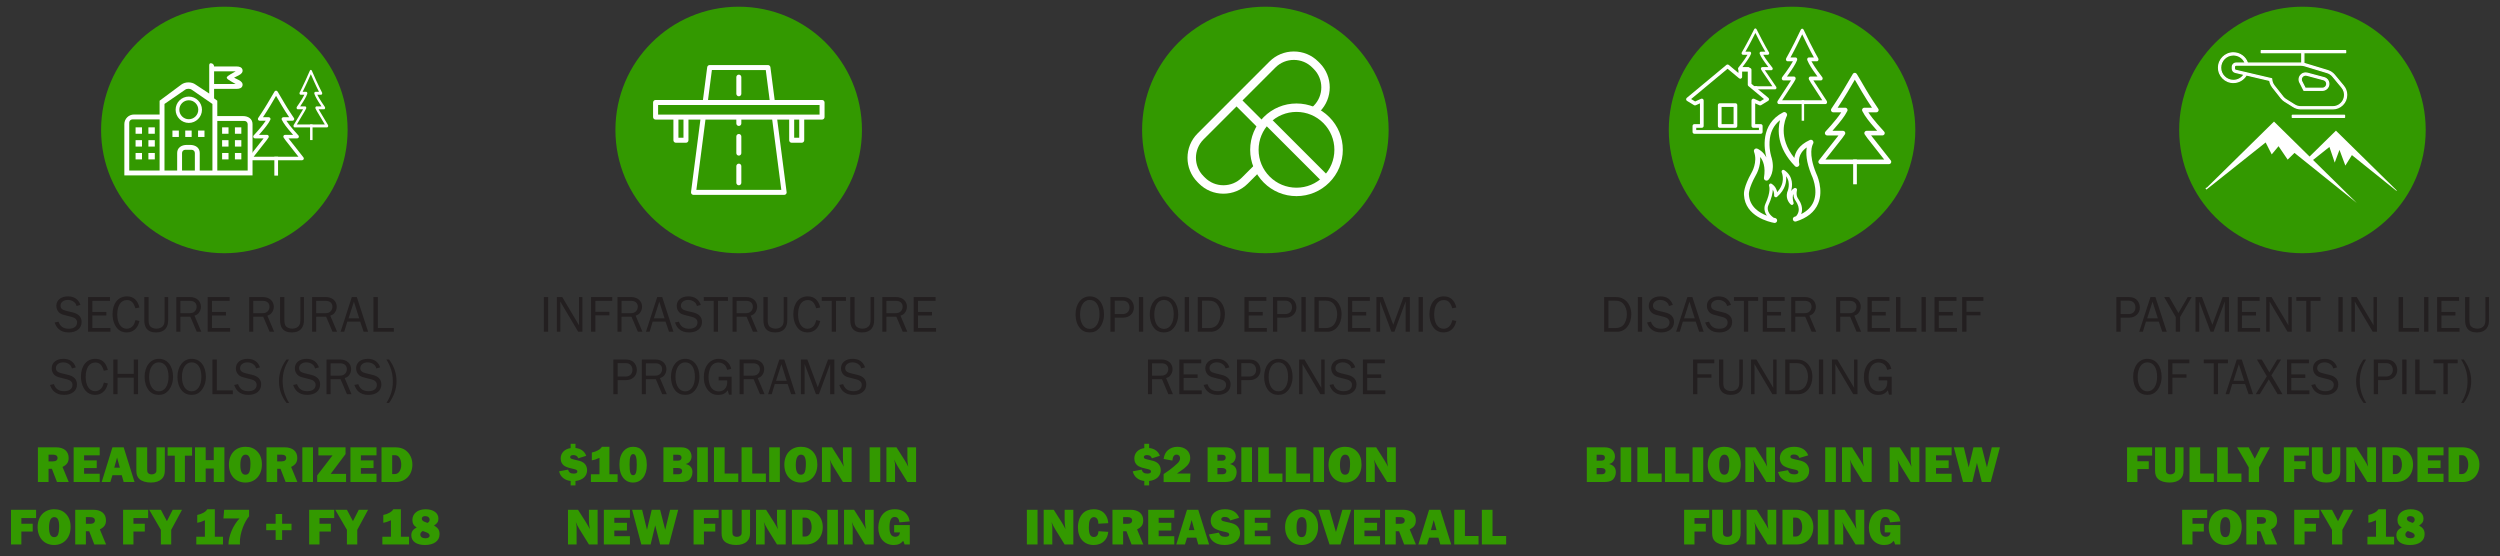
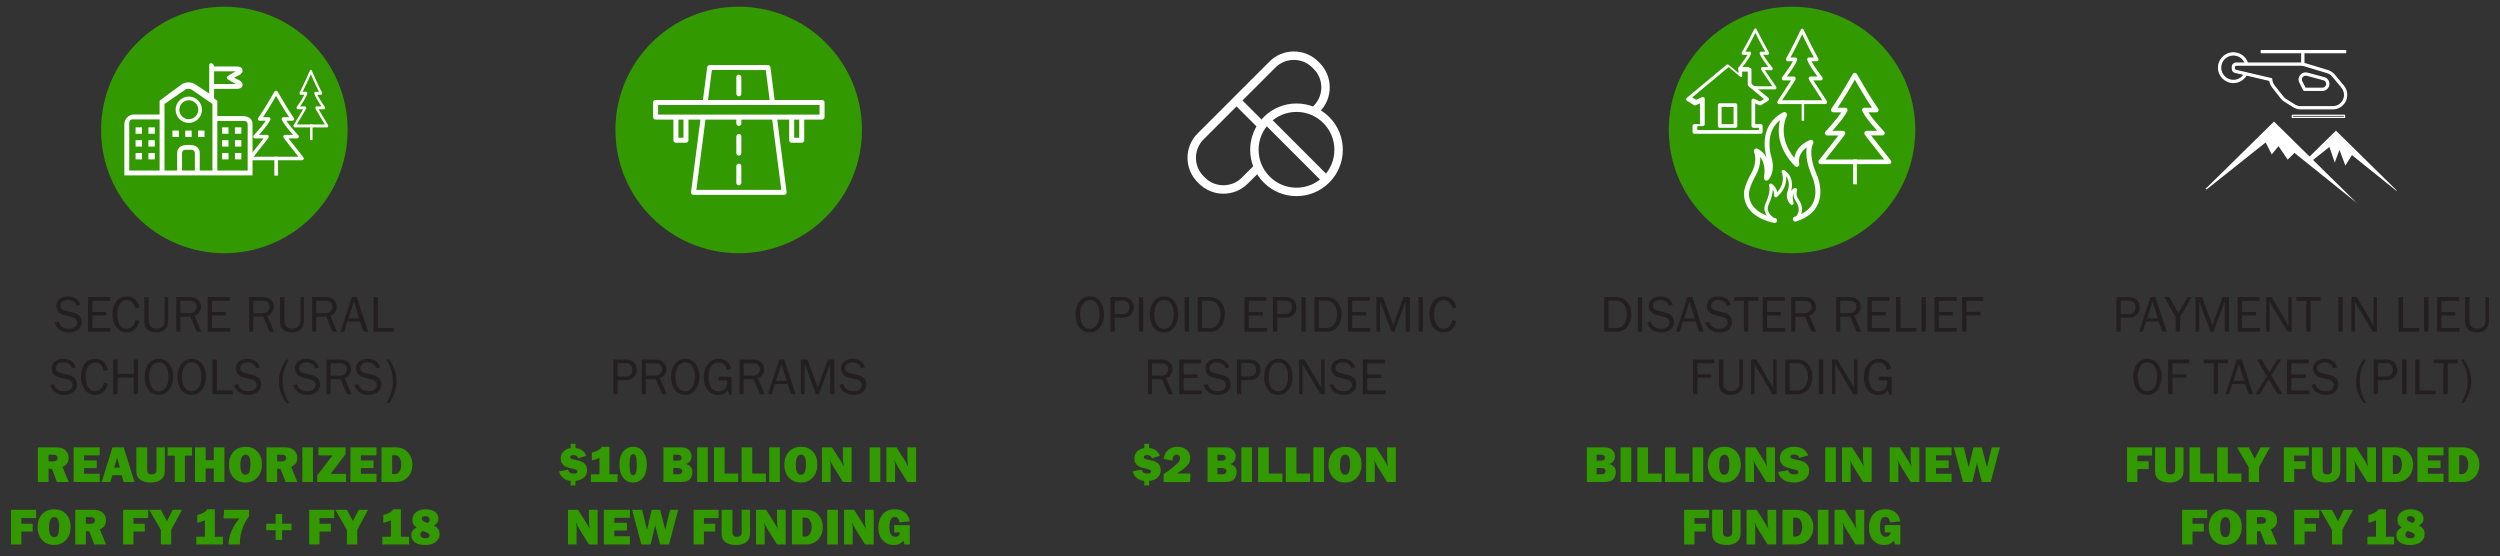
<svg xmlns="http://www.w3.org/2000/svg" version="1.0" id="Layer_1" x="0px" y="0px" viewBox="0 0 454 101" style="enable-background:new 0 0 454 101;" xml:space="preserve">
  <rect x="0" y="0" width="454" height="101" fill="#333333" stroke="none" />
  <style type="text/css">
	.st0{fill:#339900;}
	.st1{fill:#231F20;}
	.st2{fill:#FFFFFF;}
</style>
  <path class="st0" d="M437.979,96.695c0.34,0.132,0.529,0.34,0.529,0.567  c0,0.302-0.284,0.491-0.757,0.491c-0.567,0-0.936-0.265-0.936-0.672  c0-0.265,0.132-0.454,0.445-0.652L437.979,96.695z M437.543,94.738  c-0.293-0.123-0.454-0.312-0.454-0.539c0-0.292,0.227-0.473,0.605-0.473  c0.492,0,0.814,0.265,0.814,0.662c0,0.256-0.123,0.435-0.388,0.577L437.543,94.738z   M439.301,95.448c0.624-0.426,0.803-0.719,0.803-1.286c0-1.011-0.935-1.681-2.324-1.681  c-1.437,0-2.401,0.784-2.401,1.946c0,0.615,0.246,1.041,0.784,1.371  c-0.679,0.321-0.982,0.756-0.982,1.419c0,1.086,0.935,1.756,2.466,1.756  c1.653,0,2.664-0.745,2.664-1.965C440.312,96.279,440.039,95.853,439.301,95.448z   M433.289,97.47v-4.99h-1.37c-0.274,0.472-0.954,0.86-1.824,1.039v1.419  c0.483-0.086,0.596-0.113,1.39-0.455v2.988h-1.56v1.407h4.847v-1.407H433.289z   M427.334,92.574h-1.692l-1.058,2.069l-1.095-2.069h-2.117l2.117,3.638v2.664h1.879v-2.664  L427.334,92.574z M420.569,96.524v-1.417h-2.06v-1.031h2.674v-1.502h-4.553v6.302h1.879  v-2.353H420.569z M409.871,95.126v-1.211h0.889c0.473,0,0.747,0.227,0.747,0.606  c0,0.378-0.293,0.605-0.814,0.605H409.871z M413.538,98.877l-1.133-2.74  c0.812-0.406,1.114-0.85,1.114-1.644c0-1.2-0.86-1.918-2.286-1.918h-3.298v6.302h1.936  v-2.401h0.605l0.927,2.401H413.538z M404.129,93.906c0.605,0,0.888,0.539,0.888,1.655  c0,0.34-0.028,0.794-0.076,1.049c-0.095,0.644-0.359,0.936-0.842,0.936  c-0.615,0-0.917-0.577-0.917-1.758C403.182,94.558,403.514,93.906,404.129,93.906   M404.119,92.48c-1.815,0-3.014,1.294-3.014,3.251c0,1.938,1.209,3.24,3.005,3.24  c1.767,0,2.986-1.321,2.986-3.259c0-1.031-0.265-1.787-0.851-2.392  C405.687,92.745,405.008,92.48,404.119,92.48 M400.215,96.524v-1.417h-2.06v-1.031h2.674  v-1.502h-4.553v6.302h1.879v-2.353H400.215z" />
  <path class="st0" d="M446.59,86.091v-3.432h0.501c0.379,0,0.663,0.171,0.861,0.52  c0.19,0.331,0.284,0.747,0.284,1.201c0,1.002-0.473,1.711-1.145,1.711H446.59z   M444.654,87.535h2.561c1.806,0,3.042-1.283,3.042-3.165c0-0.879-0.293-1.664-0.841-2.25  c-0.576-0.614-1.284-0.887-2.325-0.887h-2.437V87.535z M443.742,86.034h-2.835v-1.032h2.297  V83.606h-2.297v-0.918h2.835v-1.454h-4.734v6.302h4.734V86.034z M434.541,86.091v-3.432h0.501  c0.378,0,0.662,0.171,0.861,0.52c0.189,0.331,0.284,0.747,0.284,1.201  c0,1.002-0.473,1.711-1.144,1.711H434.541z M432.605,87.535h2.561  c1.805,0,3.042-1.283,3.042-3.165c0-0.879-0.293-1.664-0.841-2.25  c-0.576-0.614-1.284-0.887-2.325-0.887h-2.437V87.535z M431.476,87.535v-6.302h-1.577v1.87  c0,0.501,0.048,1.078,0.151,1.654c-0.122-0.284-0.321-0.652-0.672-1.22l-1.465-2.305  h-1.823v6.302h1.567v-3.051c0-0.312-0.028-0.483-0.151-1.031  c0.132,0.302,0.218,0.491,0.284,0.615c0.133,0.227,0.256,0.454,0.388,0.689l1.721,2.778  H431.476z M425.003,81.233h-1.52v3.695c0,0.653-0.01,0.719-0.104,0.87  c-0.132,0.217-0.435,0.349-0.776,0.349c-0.265,0-0.51-0.095-0.643-0.246  c-0.123-0.122-0.161-0.292-0.161-0.624v-4.045h-1.964v4.272  c0,0.68,0.179,1.153,0.557,1.492c0.463,0.407,1.19,0.633,2.078,0.633  c0.862,0,1.513-0.217,1.976-0.651c0.387-0.369,0.557-0.841,0.557-1.569V81.233z   M418.687,85.183v-1.417h-2.06v-1.032h2.675v-1.501h-4.554v6.302h1.879v-2.353H418.687z   M412.213,81.233h-1.692l-1.058,2.069l-1.096-2.069h-2.117l2.117,3.638v2.664h1.88v-2.664  L412.213,81.233z M407.043,85.996h-2.476v-4.763h-1.936v6.302h4.412V85.996z M402.03,85.996  h-2.476v-4.763h-1.937v6.302h4.413V85.996z M396.529,81.233h-1.521v3.695  c0,0.653-0.009,0.719-0.103,0.87c-0.132,0.217-0.435,0.349-0.776,0.349  c-0.265,0-0.51-0.095-0.643-0.246c-0.123-0.122-0.161-0.292-0.161-0.624v-4.045h-1.964  v4.272c0,0.68,0.179,1.153,0.557,1.492c0.463,0.407,1.19,0.633,2.078,0.633  c0.861,0,1.513-0.217,1.976-0.651c0.387-0.369,0.557-0.841,0.557-1.569V81.233z   M390.213,85.183v-1.417h-2.06v-1.032h2.674v-1.501h-4.553v6.302h1.879v-2.353H390.213z" />
  <path class="st0" d="M345.1,95.353h-2.835v1.331h1.04c-0.019,0.492-0.34,0.796-0.851,0.796  c-0.34,0-0.634-0.161-0.794-0.445c-0.18-0.303-0.246-0.653-0.246-1.295  c0-1.276,0.302-1.862,0.954-1.862c0.483,0,0.747,0.293,0.861,0.984l1.871-0.18  c-0.123-0.539-0.218-0.794-0.416-1.087c-0.482-0.746-1.239-1.114-2.287-1.114  c-0.993,0-1.71,0.302-2.248,0.954c-0.491,0.605-0.766,1.447-0.766,2.382  c0,1.891,1.115,3.156,2.788,3.156c0.775,0,1.275-0.217,1.729-0.755  c0.132,0.265,0.151,0.321,0.256,0.662h0.945V95.353z M338.549,98.877v-6.302h-1.578v1.87  c0,0.501,0.048,1.078,0.151,1.654c-0.122-0.284-0.321-0.652-0.672-1.22l-1.465-2.305  h-1.823v6.302h1.567v-3.051c0-0.312-0.028-0.483-0.15-1.031  c0.132,0.302,0.217,0.491,0.284,0.615c0.132,0.227,0.255,0.454,0.387,0.689l1.721,2.778  H338.549z M332.048,92.574h-1.936v6.302h1.936V92.574z M325.632,97.432v-3.431h0.501  c0.378,0,0.662,0.17,0.861,0.519c0.189,0.331,0.284,0.747,0.284,1.201  c0,1.002-0.473,1.711-1.144,1.711H325.632z M323.696,98.877h2.56  c1.806,0,3.043-1.283,3.043-3.165c0-0.879-0.293-1.664-0.841-2.25  c-0.576-0.614-1.284-0.887-2.325-0.887h-2.437V98.877z M322.567,98.877v-6.302h-1.577v1.87  c0,0.501,0.047,1.078,0.151,1.654c-0.123-0.284-0.321-0.652-0.672-1.22l-1.465-2.305  h-1.824v6.302h1.568v-3.051c0-0.312-0.028-0.483-0.151-1.031  c0.132,0.302,0.218,0.491,0.284,0.615c0.132,0.227,0.256,0.454,0.388,0.689l1.721,2.778  H322.567z M316.093,92.574h-1.521v3.695c0,0.653-0.009,0.719-0.103,0.87  c-0.132,0.217-0.435,0.349-0.776,0.349c-0.265,0-0.51-0.095-0.643-0.246  c-0.123-0.122-0.161-0.292-0.161-0.624v-4.045h-1.964v4.272  c0,0.68,0.179,1.153,0.557,1.493c0.463,0.406,1.19,0.632,2.078,0.632  c0.861,0,1.513-0.217,1.976-0.651c0.387-0.369,0.557-0.841,0.557-1.569V92.574z   M309.777,96.524v-1.417h-2.06v-1.031h2.674v-1.502h-4.553v6.302h1.879v-2.353H309.777z" />
  <path class="st0" d="M363.187,81.234h-1.474l-0.888,3.638l-0.926-3.638h-1.521l-0.861,3.638  l-0.888-3.638h-1.815l1.673,6.302h1.691l0.832-3.477l0.888,3.477h1.617L363.187,81.234z   M354.415,86.035h-2.835v-1.032h2.296v-1.398h-2.296V82.687h2.835v-1.453h-4.733v6.302h4.733  V86.035z M348.552,87.536v-6.302h-1.577v1.87c0,0.5,0.047,1.077,0.151,1.654  c-0.123-0.284-0.321-0.653-0.672-1.22l-1.465-2.305h-1.824v6.302h1.568V84.484  c0-0.311-0.028-0.482-0.151-1.031c0.132,0.302,0.218,0.492,0.284,0.615  c0.132,0.227,0.256,0.454,0.388,0.69l1.721,2.778H348.552z M339.895,87.536v-6.302h-1.577  v1.87c0,0.5,0.048,1.077,0.151,1.654c-0.122-0.284-0.321-0.653-0.672-1.22  l-1.465-2.305h-1.823v6.302h1.567V84.484c0-0.311-0.028-0.482-0.151-1.031  c0.132,0.302,0.218,0.492,0.284,0.615c0.132,0.227,0.256,0.454,0.388,0.69l1.721,2.778  H339.895z M333.394,81.234h-1.936v6.302h1.936V81.234z M322.896,85.713  c0.161,0.557,0.321,0.841,0.643,1.152c0.538,0.51,1.265,0.765,2.183,0.765  c1.701,0,2.825-0.85,2.825-2.135c0-0.672-0.34-1.266-0.888-1.57  c-0.406-0.217-0.652-0.292-1.824-0.538c-0.539-0.113-0.7-0.218-0.7-0.454  c0-0.246,0.237-0.397,0.625-0.397c0.529,0,0.833,0.189,1.012,0.633l1.606-0.482  c-0.406-1.03-1.275-1.549-2.571-1.549c-1.569,0-2.589,0.821-2.589,2.068  c0,0.662,0.321,1.22,0.878,1.503c0.416,0.218,0.954,0.388,1.72,0.539  c0.567,0.103,0.766,0.236,0.766,0.501c0,0.255-0.256,0.397-0.719,0.397  c-0.662,0-0.974-0.208-1.172-0.757L322.896,85.713z M322.342,87.536v-6.302h-1.577v1.87  c0,0.5,0.047,1.077,0.151,1.654c-0.123-0.284-0.321-0.653-0.672-1.22l-1.465-2.305  h-1.824v6.302h1.568V84.484c0-0.311-0.028-0.482-0.151-1.031  c0.132,0.302,0.218,0.492,0.284,0.615c0.132,0.227,0.256,0.454,0.388,0.69l1.721,2.778  H322.342z M313.149,82.565c0.606,0,0.889,0.539,0.889,1.654c0,0.34-0.029,0.794-0.076,1.05  c-0.095,0.643-0.36,0.936-0.842,0.936c-0.615,0-0.917-0.577-0.917-1.759  C312.204,83.217,312.534,82.565,313.149,82.565 M313.14,81.139  c-1.815,0-3.014,1.293-3.014,3.25c0,1.938,1.209,3.241,3.004,3.241  c1.768,0,2.987-1.322,2.987-3.26c0-1.031-0.265-1.787-0.851-2.392  C314.709,81.403,314.029,81.139,313.14,81.139 M309.309,81.234h-1.936v6.302h1.936V81.234z   M306.77,85.997h-2.476v-4.763h-1.936v6.302h4.412V85.997z M301.757,85.997h-2.476v-4.763  h-1.937v6.302h4.413V85.997z M296.23,81.234h-1.936v6.302h1.936V81.234z M289.95,83.653  v-1.069h0.861c0.417,0,0.644,0.189,0.644,0.52c0,0.35-0.227,0.549-0.615,0.549H289.95z   M289.95,86.129v-1.135h0.879c0.464,0,0.738,0.208,0.738,0.567  c0,0.35-0.265,0.568-0.672,0.568H289.95z M288.166,87.536h3.005  c0.756,0,1.228-0.095,1.568-0.321c0.425-0.283,0.699-0.86,0.699-1.473  c0-0.785-0.416-1.276-1.219-1.474c0.34-0.104,0.491-0.189,0.68-0.388  c0.245-0.255,0.377-0.614,0.377-0.993c0-0.416-0.17-0.841-0.444-1.143  c-0.33-0.349-0.803-0.509-1.464-0.509h-3.203V87.536z" />
-   <path class="st0" d="M273.517,97.338h-2.476v-4.763h-1.936v6.302h4.412V97.338z M268.504,97.338  h-2.476v-4.763h-1.937v6.302h4.413V97.338z M259.854,96.27l0.51-1.834l0.51,1.834  H259.854z M261.564,98.877h1.976l-1.976-6.302h-2.041l-1.947,6.302h1.569l0.378-1.238h1.692  L261.564,98.877z M253.466,95.126v-1.211h0.889c0.473,0,0.747,0.227,0.747,0.605  c0,0.379-0.293,0.606-0.814,0.606H253.466z M257.133,98.877l-1.133-2.741  c0.813-0.406,1.114-0.85,1.114-1.643c0-1.201-0.86-1.918-2.286-1.918h-3.298v6.302  h1.936v-2.401h0.606l0.926,2.401H257.133z M250.618,97.376h-2.835V96.344h2.297v-1.398  h-2.297V94.029h2.835v-1.454h-4.733v6.302h4.733V97.376z M245.363,92.575h-1.588l-0.945,3.279  l-0.095,0.321c-0.019,0.057-0.067,0.236-0.123,0.435l-0.132-0.445l-0.095-0.311  l-0.945-3.279h-2.041l2.041,6.302h1.976L245.363,92.575z M236.396,93.906  c0.606,0,0.889,0.539,0.889,1.654c0,0.34-0.029,0.794-0.076,1.05  c-0.094,0.643-0.36,0.936-0.842,0.936c-0.615,0-0.917-0.577-0.917-1.759  C235.451,94.558,235.782,93.906,236.396,93.906 M236.388,92.48  c-1.815,0-3.014,1.293-3.014,3.25c0,1.938,1.209,3.241,3.004,3.241  c1.768,0,2.987-1.322,2.987-3.26c0-1.031-0.265-1.787-0.851-2.391  C237.956,92.745,237.276,92.48,236.388,92.48 M230.707,97.376h-2.835V96.344h2.296v-1.398  h-2.296V94.029h2.835v-1.454h-4.734v6.302h4.734V97.376z M219.544,97.054  c0.161,0.557,0.321,0.841,0.643,1.152c0.538,0.51,1.266,0.765,2.183,0.765  c1.702,0,2.825-0.85,2.825-2.135c0-0.672-0.339-1.266-0.887-1.569  c-0.406-0.218-0.652-0.293-1.825-0.539c-0.539-0.113-0.699-0.218-0.699-0.454  c0-0.246,0.236-0.397,0.624-0.397c0.53,0,0.833,0.189,1.012,0.633l1.606-0.482  c-0.406-1.03-1.274-1.549-2.57-1.549c-1.569,0-2.59,0.822-2.59,2.068  c0,0.663,0.321,1.22,0.878,1.503c0.416,0.218,0.954,0.388,1.72,0.539  c0.568,0.104,0.766,0.237,0.766,0.501c0,0.255-0.255,0.397-0.718,0.397  c-0.663,0-0.974-0.208-1.172-0.756L219.544,97.054z M215.892,96.27l0.51-1.834  l0.51,1.834H215.892z M217.603,98.877h1.975l-1.975-6.302h-2.041l-1.947,6.302h1.569  l0.378-1.238h1.691L217.603,98.877z M213.249,97.376h-2.835V96.344h2.297v-1.398h-2.297V94.029  h2.835v-1.454h-4.733v6.302h4.733V97.376z M203.96,95.126v-1.211h0.889  c0.473,0,0.747,0.227,0.747,0.605c0,0.379-0.293,0.606-0.814,0.606H203.96z M207.627,98.877  l-1.133-2.741c0.812-0.406,1.114-0.85,1.114-1.643c0-1.201-0.86-1.918-2.286-1.918  h-3.298v6.302h1.936v-2.401h0.605l0.927,2.401H207.627z M199.493,96.469  c-0.057,0.708-0.34,1.049-0.851,1.049c-0.633,0-0.907-0.51-0.907-1.73  c0-0.595,0.048-0.974,0.17-1.295c0.132-0.359,0.416-0.586,0.737-0.586  c0.302,0,0.567,0.189,0.69,0.473c0.095,0.208,0.122,0.369,0.132,0.728l1.796-0.103  c-0.057-0.596-0.151-0.917-0.369-1.305c-0.444-0.802-1.21-1.218-2.258-1.218  c-0.842,0-1.521,0.255-2.003,0.755c-0.567,0.595-0.878,1.502-0.878,2.543  c0,1.957,1.114,3.193,2.862,3.193c0.794,0,1.455-0.255,1.937-0.755  c0.426-0.444,0.605-0.851,0.709-1.635L199.493,96.469z M194.917,98.877v-6.302h-1.578v1.87  c0,0.501,0.048,1.077,0.151,1.654c-0.122-0.284-0.321-0.653-0.671-1.22l-1.466-2.305  h-1.823v6.302h1.568v-3.052c0-0.311-0.029-0.482-0.151-1.03  c0.132,0.302,0.217,0.491,0.284,0.614c0.132,0.227,0.255,0.454,0.387,0.69l1.721,2.778  H194.917z M188.417,92.575h-1.936v6.302h1.936V92.575z" />
  <path class="st0" d="M253.476,87.536v-6.302h-1.577v1.87c0,0.501,0.047,1.077,0.151,1.654  c-0.123-0.284-0.321-0.653-0.672-1.22l-1.465-2.305h-1.824v6.302h1.568v-3.052  c0-0.311-0.029-0.481-0.151-1.03c0.132,0.302,0.217,0.491,0.284,0.614  c0.132,0.227,0.256,0.454,0.388,0.69l1.721,2.778H253.476z M244.284,82.564  c0.605,0,0.889,0.539,0.889,1.654c0,0.34-0.029,0.795-0.077,1.05  c-0.095,0.643-0.359,0.936-0.842,0.936c-0.614,0-0.917-0.577-0.917-1.759  C243.338,83.217,243.669,82.564,244.284,82.564 M244.274,81.139  c-1.815,0-3.013,1.293-3.013,3.25c0,1.938,1.209,3.241,3.004,3.241  c1.768,0,2.986-1.322,2.986-3.26c0-1.03-0.264-1.787-0.85-2.391  C245.844,81.403,245.163,81.139,244.274,81.139 M240.443,81.233h-1.936v6.302h1.936V81.233z   M237.905,85.997h-2.476v-4.763h-1.936v6.302h4.412V85.997z M232.891,85.997h-2.476v-4.763  h-1.936v6.302h4.412V85.997z M227.364,81.233h-1.936v6.302h1.936V81.233z M221.085,83.653  v-1.069h0.861c0.417,0,0.644,0.189,0.644,0.52c0,0.35-0.227,0.549-0.615,0.549H221.085z   M221.085,86.129v-1.135h0.879c0.464,0,0.738,0.208,0.738,0.567  c0,0.35-0.265,0.568-0.672,0.568H221.085z M219.3,87.536h3.004  c0.756,0,1.229-0.095,1.569-0.32c0.425-0.284,0.699-0.86,0.699-1.474  c0-0.785-0.416-1.276-1.219-1.474c0.34-0.103,0.491-0.189,0.679-0.387  c0.246-0.256,0.378-0.615,0.378-0.993c0-0.417-0.17-0.842-0.444-1.144  c-0.33-0.349-0.803-0.509-1.464-0.509h-3.203V87.536z M216.18,85.997h-2.447  c0.993-0.69,1.068-0.737,1.294-0.917c0.813-0.653,1.115-1.182,1.115-1.929  c0-1.2-0.935-2.012-2.324-2.012c-0.681,0-1.285,0.217-1.73,0.623  c-0.435,0.388-0.633,0.803-0.775,1.579l1.588,0.302c0.067-0.728,0.312-1.087,0.775-1.087  c0.378,0,0.624,0.265,0.624,0.662c0,0.312-0.151,0.615-0.444,0.898  c-0.34,0.33-1.115,0.983-1.465,1.229l-1.077,0.747v1.445h4.8L216.18,85.997z   M207.807,81.375c-1.116,0.16-1.815,0.887-1.815,1.889c0,0.615,0.292,1.134,0.793,1.409  c0.369,0.198,0.841,0.349,1.55,0.491c0.51,0.103,0.69,0.227,0.69,0.473  c0,0.236-0.237,0.368-0.653,0.368c-0.585,0-0.879-0.198-1.049-0.718l-1.616,0.302  c0.217,0.983,1.001,1.636,2.098,1.758v0.804h0.877v-0.804  c1.314-0.151,2.108-0.888,2.108-1.966c0-0.624-0.302-1.172-0.803-1.446  c-0.359-0.208-0.595-0.275-1.644-0.501c-0.482-0.113-0.625-0.208-0.625-0.425  c0-0.227,0.209-0.369,0.558-0.369c0.473,0,0.747,0.17,0.917,0.586l1.436-0.454  c-0.283-0.812-0.982-1.322-1.947-1.417v-0.765h-0.877V81.375z" />
  <path class="st0" d="M165.216,95.353h-2.835v1.331h1.04c-0.019,0.492-0.34,0.795-0.851,0.795  c-0.34,0-0.633-0.161-0.794-0.445c-0.179-0.302-0.246-0.653-0.246-1.294  c0-1.276,0.302-1.862,0.955-1.862c0.481,0,0.746,0.292,0.86,0.983l1.871-0.179  c-0.122-0.539-0.217-0.795-0.416-1.087c-0.482-0.746-1.238-1.114-2.287-1.114  c-0.992,0-1.71,0.301-2.248,0.953c-0.491,0.605-0.765,1.447-0.765,2.383  c0,1.89,1.114,3.156,2.787,3.156c0.775,0,1.276-0.217,1.73-0.755  c0.132,0.264,0.151,0.32,0.255,0.661h0.945V95.353z M158.664,98.877V92.575h-1.577v1.87  c0,0.5,0.047,1.077,0.151,1.654c-0.123-0.284-0.321-0.653-0.672-1.22l-1.465-2.305  h-1.824v6.302h1.568v-3.052c0-0.311-0.028-0.482-0.151-1.031  c0.132,0.302,0.218,0.492,0.284,0.615c0.132,0.227,0.256,0.454,0.388,0.69l1.721,2.778  H158.664z M152.164,92.575h-1.936v6.302h1.936V92.575z M145.747,97.433v-3.432h0.501  c0.379,0,0.663,0.17,0.861,0.52c0.19,0.33,0.285,0.746,0.285,1.201  c0,1.002-0.474,1.711-1.145,1.711H145.747z M143.811,98.877h2.561  c1.806,0,3.043-1.284,3.043-3.166c0-0.879-0.293-1.664-0.841-2.249  c-0.577-0.614-1.285-0.887-2.326-0.887h-2.437V98.877z M142.683,98.877V92.575h-1.578v1.87  c0,0.5,0.048,1.077,0.151,1.654c-0.122-0.284-0.321-0.653-0.671-1.22l-1.466-2.305  h-1.823v6.302h1.568v-3.052c0-0.311-0.029-0.482-0.151-1.031  c0.132,0.302,0.217,0.492,0.284,0.615c0.132,0.227,0.255,0.454,0.388,0.69l1.72,2.778  H142.683z M136.209,92.575h-1.52v3.695c0,0.653-0.01,0.718-0.104,0.869  c-0.132,0.218-0.435,0.35-0.775,0.35c-0.265,0-0.51-0.095-0.644-0.246  c-0.122-0.123-0.16-0.293-0.16-0.625V92.575h-1.965v4.272  c0,0.68,0.179,1.152,0.557,1.492c0.463,0.406,1.19,0.633,2.079,0.633  c0.861,0,1.512-0.217,1.975-0.652c0.387-0.368,0.557-0.841,0.557-1.568V92.575z   M129.892,96.524V95.108h-2.06v-1.032h2.675V92.575h-4.554v6.302h1.879v-2.353H129.892z   M123.164,92.575h-1.474l-0.888,3.638l-0.926-3.638h-1.521l-0.861,3.638l-0.888-3.638h-1.815  l1.673,6.302h1.691l0.832-3.477l0.888,3.477h1.617L123.164,92.575z M114.392,97.376h-2.835  v-1.032h2.296v-1.398h-2.296v-0.917h2.835V92.575h-4.734v6.302h4.734V97.376z   M108.529,98.877V92.575h-1.577v1.87c0,0.5,0.047,1.077,0.151,1.654  c-0.123-0.284-0.321-0.653-0.672-1.22l-1.465-2.305h-1.824v6.302h1.568v-3.052  c0-0.311-0.028-0.482-0.151-1.031c0.132,0.302,0.218,0.492,0.284,0.615  c0.132,0.227,0.256,0.454,0.388,0.69l1.721,2.778H108.529z" />
  <path class="st0" d="M166.36,87.536v-6.302h-1.577v1.87c0,0.501,0.047,1.077,0.151,1.654  c-0.123-0.284-0.321-0.653-0.672-1.22l-1.465-2.305h-1.824v6.302h1.568v-3.052  c0-0.311-0.028-0.481-0.151-1.03c0.132,0.302,0.218,0.491,0.284,0.614  c0.132,0.227,0.256,0.454,0.388,0.69l1.721,2.778H166.36z M159.86,81.233h-1.936v6.302  h1.936V81.233z M154.653,87.536v-6.302h-1.578v1.87c0,0.501,0.048,1.077,0.151,1.654  c-0.122-0.284-0.321-0.653-0.671-1.22l-1.466-2.305h-1.823v6.302h1.568v-3.052  c0-0.311-0.029-0.481-0.151-1.03c0.132,0.302,0.217,0.491,0.284,0.614  c0.132,0.227,0.255,0.454,0.388,0.69l1.72,2.778H154.653z M145.461,82.564  c0.605,0,0.888,0.539,0.888,1.654c0,0.34-0.028,0.795-0.076,1.05  c-0.095,0.643-0.359,0.936-0.842,0.936c-0.615,0-0.917-0.577-0.917-1.759  C144.515,83.217,144.846,82.564,145.461,82.564 M145.451,81.139  c-1.815,0-3.014,1.293-3.014,3.25c0,1.938,1.21,3.241,3.005,3.241  c1.767,0,2.986-1.322,2.986-3.26c0-1.03-0.265-1.787-0.85-2.391  C147.021,81.403,146.34,81.139,145.451,81.139 M141.62,81.233h-1.936v6.302h1.936V81.233z   M139.082,85.997h-2.476v-4.763h-1.937v6.302h4.413V85.997z M134.068,85.997h-2.476v-4.763  h-1.936v6.302h4.412V85.997z M128.541,81.233h-1.936v6.302h1.936V81.233z M122.262,83.653  v-1.069h0.861c0.416,0,0.644,0.189,0.644,0.52c0,0.35-0.228,0.549-0.615,0.549H122.262z   M122.262,86.129v-1.135h0.879c0.464,0,0.738,0.208,0.738,0.567  c0,0.35-0.266,0.568-0.672,0.568H122.262z M120.477,87.536h3.004  c0.756,0,1.229-0.095,1.569-0.32c0.425-0.284,0.698-0.86,0.698-1.474  c0-0.785-0.415-1.276-1.218-1.474c0.339-0.103,0.49-0.189,0.679-0.387  c0.246-0.256,0.378-0.615,0.378-0.993c0-0.417-0.17-0.842-0.444-1.144  c-0.331-0.349-0.803-0.509-1.464-0.509h-3.203V87.536z M114.985,82.461  c0.464,0,0.653,0.557,0.653,1.938c0,1.352-0.189,1.9-0.653,1.9  c-0.492,0-0.653-0.51-0.653-1.995C114.333,83.028,114.531,82.461,114.985,82.461   M114.985,81.139c-0.7,0-1.239,0.236-1.701,0.736c-0.538,0.595-0.794,1.399-0.794,2.495  c0,1.06,0.227,1.816,0.708,2.429c0.444,0.548,1.04,0.831,1.758,0.831  c1.512,0,2.504-1.256,2.504-3.185c0-1.096-0.255-1.928-0.784-2.571  C116.261,81.375,115.714,81.139,114.985,81.139 M110.671,86.129v-4.99h-1.369  c-0.275,0.472-0.955,0.859-1.824,1.039v1.418c0.482-0.085,0.595-0.113,1.389-0.454v2.988  h-1.559v1.407h4.847v-1.407H110.671z M103.633,81.375c-1.115,0.16-1.815,0.887-1.815,1.889  c0,0.615,0.292,1.134,0.793,1.409c0.369,0.198,0.841,0.349,1.55,0.491  c0.51,0.103,0.69,0.227,0.69,0.473c0,0.236-0.237,0.368-0.653,0.368  c-0.585,0-0.879-0.198-1.049-0.718l-1.616,0.302c0.217,0.983,1.002,1.636,2.098,1.758  v0.804h0.877v-0.804c1.314-0.151,2.108-0.888,2.108-1.966  c0-0.624-0.302-1.172-0.803-1.446c-0.359-0.208-0.595-0.275-1.644-0.501  c-0.481-0.113-0.625-0.208-0.625-0.425c0-0.227,0.209-0.369,0.558-0.369  c0.473,0,0.747,0.17,0.917,0.586l1.436-0.454c-0.283-0.812-0.982-1.322-1.947-1.417  v-0.765h-0.877V81.375z" />
  <path class="st0" d="M77.491,96.695c0.34,0.132,0.529,0.34,0.529,0.567  c0,0.302-0.284,0.491-0.757,0.491c-0.567,0-0.936-0.265-0.936-0.672  c0-0.265,0.132-0.454,0.445-0.652L77.491,96.695z M77.055,94.738  c-0.293-0.123-0.454-0.312-0.454-0.539c0-0.292,0.227-0.473,0.605-0.473  c0.492,0,0.814,0.265,0.814,0.662c0,0.256-0.123,0.435-0.388,0.577L77.055,94.738z   M78.813,95.448c0.624-0.426,0.803-0.719,0.803-1.286c0-1.011-0.935-1.681-2.324-1.681  c-1.437,0-2.401,0.784-2.401,1.946c0,0.615,0.246,1.041,0.784,1.371  c-0.679,0.321-0.982,0.756-0.982,1.419c0,1.086,0.935,1.756,2.466,1.756  c1.653,0,2.664-0.745,2.664-1.965C79.824,96.279,79.551,95.853,78.813,95.448z M72.8,97.47  v-4.99h-1.37c-0.274,0.472-0.954,0.86-1.824,1.039v1.419  c0.483-0.086,0.596-0.113,1.39-0.455v2.988h-1.56v1.407h4.847v-1.407H72.8z   M66.846,92.574h-1.691l-1.059,2.069l-1.095-2.069h-2.117l2.117,3.638v2.664h1.879v-2.664  L66.846,92.574z M60.081,96.524v-1.417h-2.06v-1.031h2.674v-1.502H56.142v6.302h1.879v-2.353  H60.081z M52.936,95.107h-1.701v-1.767h-1.18v1.767H48.344v1.171h1.711v1.777h1.18v-1.777  h1.701V95.107z M45.234,92.574h-4.527l-0.132,1.577h2.92  c-1.172,1.239-1.994,3.195-2.004,4.726h2.089c-0.01-0.178-0.019-0.319-0.019-0.395  c0-0.814,0.179-1.721,0.529-2.666c0.274-0.756,0.746-1.607,1.143-2.06V92.574z   M39.013,97.47v-4.99h-1.37c-0.274,0.472-0.954,0.86-1.824,1.039v1.419  c0.483-0.086,0.596-0.113,1.39-0.455v2.988h-1.56v1.407h4.847v-1.407H39.013z   M33.059,92.574h-1.692l-1.058,2.069l-1.095-2.069H27.097l2.117,3.638v2.664h1.879v-2.664  L33.059,92.574z M26.294,96.524v-1.417h-2.06v-1.031h2.674v-1.502h-4.553v6.302h1.879  v-2.353H26.294z M15.596,95.126v-1.211h0.889c0.473,0,0.747,0.227,0.747,0.606  c0,0.378-0.293,0.605-0.814,0.605H15.596z M19.263,98.877l-1.133-2.74  c0.812-0.406,1.114-0.85,1.114-1.644c0-1.2-0.86-1.918-2.286-1.918H13.66v6.302h1.936  v-2.401h0.605l0.927,2.401H19.263z M9.853,93.906c0.605,0,0.888,0.539,0.888,1.655  c0,0.34-0.028,0.794-0.076,1.049c-0.095,0.644-0.359,0.936-0.842,0.936  c-0.615,0-0.917-0.577-0.917-1.758C8.907,94.558,9.239,93.906,9.853,93.906 M9.843,92.48  c-1.815,0-3.014,1.294-3.014,3.251c0,1.938,1.209,3.24,3.005,3.24  c1.767,0,2.986-1.321,2.986-3.259c0-1.031-0.265-1.787-0.851-2.392  C11.412,92.745,10.733,92.48,9.843,92.48 M5.94,96.524v-1.417H3.879v-1.031h2.674v-1.502H2  v6.302h1.879v-2.353H5.94z" />
  <path class="st0" d="M71.22,86.091v-3.432h0.501c0.378,0,0.662,0.17,0.861,0.52  c0.189,0.33,0.284,0.746,0.284,1.201c0,1.002-0.473,1.711-1.144,1.711H71.22z   M69.283,87.536h2.561c1.806,0,3.043-1.284,3.043-3.166c0-0.879-0.293-1.664-0.841-2.249  c-0.576-0.614-1.285-0.887-2.325-0.887h-2.438V87.536z M68.371,86.035h-2.835v-1.032h2.297  v-1.398h-2.297V82.687h2.835v-1.453h-4.733v6.302h4.733V86.035z M62.847,86.054h-2.798  l2.703-3.592v-1.228h-4.933v1.463h2.571l-2.788,3.639v1.2h5.245V86.054z M56.84,81.234  h-1.936v6.302h1.936V81.234z M50.337,83.785v-1.212h0.888c0.474,0,0.747,0.228,0.747,0.606  s-0.292,0.606-0.813,0.606H50.337z M54.004,87.536l-1.134-2.741  c0.813-0.406,1.115-0.85,1.115-1.643c0-1.201-0.86-1.918-2.286-1.918h-3.299v6.302  h1.937v-2.401h0.605l0.927,2.401H54.004z M44.593,82.565c0.606,0,0.889,0.539,0.889,1.654  c0,0.34-0.029,0.794-0.076,1.05c-0.095,0.643-0.359,0.936-0.842,0.936  c-0.615,0-0.917-0.577-0.917-1.759C43.648,83.217,43.978,82.565,44.593,82.565   M44.584,81.139c-1.815,0-3.014,1.293-3.014,3.25c0,1.938,1.209,3.241,3.004,3.241  c1.768,0,2.987-1.322,2.987-3.26c0-1.031-0.265-1.787-0.851-2.392  C46.153,81.403,45.473,81.139,44.584,81.139 M40.752,81.234h-1.936v2.325h-1.466v-2.325  h-1.936v6.302h1.936v-2.447h1.466v2.447h1.936V81.234z M33.576,82.745h1.304v-1.511h-4.441  v1.511h1.304v4.791h1.833V82.745z M29.932,81.234H28.411v3.695  c0,0.653-0.009,0.718-0.103,0.869c-0.132,0.218-0.436,0.35-0.776,0.35  c-0.265,0-0.51-0.095-0.643-0.246c-0.123-0.123-0.161-0.293-0.161-0.625v-4.044h-1.965  v4.272c0,0.68,0.18,1.152,0.557,1.492c0.464,0.406,1.191,0.633,2.079,0.633  c0.861,0,1.512-0.217,1.976-0.652c0.387-0.368,0.557-0.841,0.557-1.568V81.234z   M20.748,84.928l0.51-1.834l0.51,1.834H20.748z M22.459,87.536h1.975l-1.975-6.302h-2.041  l-1.947,6.302h1.569l0.378-1.239h1.691L22.459,87.536z M18.105,86.035h-2.835v-1.032h2.297  v-1.398h-2.297V82.687h2.835v-1.453H13.372v6.302h4.733V86.035z M8.817,83.785v-1.212h0.889  c0.473,0,0.747,0.228,0.747,0.606s-0.293,0.606-0.814,0.606H8.817z M12.484,87.536  l-1.133-2.741c0.812-0.406,1.114-0.85,1.114-1.643c0-1.201-0.86-1.918-2.286-1.918  H6.881v6.302H8.817v-2.401h0.605l0.927,2.401H12.484z" />
  <path class="st1" d="M446.93,65.286c0.804,1.294,1.172,2.542,1.172,3.978  c0,1.438-0.368,2.666-1.162,3.903h0.482c0.897-1.237,1.35-2.551,1.35-3.941  c0-1.437-0.453-2.751-1.359-3.941H446.93z M444.51,71.589v-5.614h1.806v-0.689h-4.394v0.689  h1.806v5.614H444.51z M442.317,70.899h-2.911v-5.614h-0.802v6.303h3.713V70.899z   M437.025,65.286h-0.783v6.302h0.783V65.286z M431.855,68.377v-2.43h1.503  c0.699,0,1.182,0.501,1.182,1.22c0,0.728-0.491,1.211-1.239,1.211H431.855z   M431.855,71.589v-2.562h1.531c1.144,0,1.956-0.774,1.956-1.861  c0-0.576-0.274-1.163-0.688-1.483c-0.331-0.265-0.785-0.397-1.352-0.397h-2.23v6.303  H431.855z M429.709,73.167c-0.803-1.293-1.172-2.541-1.172-3.978  c0-1.437,0.369-2.665,1.163-3.903h-0.482c-0.897,1.238-1.35,2.552-1.35,3.941  c0,1.438,0.453,2.751,1.36,3.941H429.709z M419.731,69.908  c0.227,0.595,0.397,0.869,0.727,1.181c0.472,0.425,1.049,0.623,1.842,0.623  c1.419,0,2.334-0.745,2.334-1.898c0-0.898-0.547-1.484-1.625-1.74l-1.173-0.284  c-0.737-0.18-1.031-0.454-1.031-0.954c0-0.596,0.568-1.031,1.333-1.031  c0.436,0,0.861,0.151,1.173,0.426c0.208,0.179,0.312,0.35,0.397,0.68l0.708-0.198  c-0.349-1.022-1.124-1.55-2.249-1.55c-1.276,0-2.126,0.688-2.126,1.72  c0,0.49,0.179,0.906,0.509,1.219c0.246,0.217,0.52,0.349,1.04,0.473l1.258,0.321  c0.615,0.151,0.965,0.51,0.965,0.993c0,0.718-0.568,1.153-1.513,1.153  c-0.964,0-1.569-0.416-1.861-1.285L419.731,69.908z M419.39,70.899h-3.289v-2.269h2.542  v-0.642h-2.542v-2.014h3.203v-0.689h-3.987v6.303h4.073V70.899z M414.248,65.286h-0.718  l-1.408,2.334l-1.39-2.334h-0.878l1.805,3.043l-2.023,3.26h0.737l1.645-2.684  l1.598,2.684h0.888l-2.023-3.421L414.248,65.286z M407.538,69.152h-1.937l0.973-3.025  L407.538,69.152z M409.155,71.589l-2.051-6.303h-0.907l-2.041,6.303h0.662l0.558-1.843  h2.334l0.634,1.843H409.155z M402.794,71.589v-5.614h1.805v-0.689h-4.393v0.689h1.806v5.614  H402.794z M394.515,71.589v-2.987h2.552v-0.633h-2.552v-1.995h3.071v-0.689h-3.854v6.303  H394.515z M389.959,65.805c1.106,0,1.769,0.983,1.769,2.618c0,1.598-0.7,2.646-1.759,2.646  c-1.068,0-1.768-1.04-1.768-2.608C388.201,66.854,388.892,65.805,389.959,65.805   M389.969,65.163c-1.532,0-2.589,1.341-2.589,3.288c0,0.984,0.274,1.825,0.773,2.448  c0.445,0.538,1.05,0.812,1.797,0.812c0.737,0,1.304-0.255,1.759-0.793  c0.537-0.633,0.84-1.54,0.84-2.486C392.549,66.466,391.52,65.163,389.969,65.163" />
  <path class="st1" d="M451.349,53.945v4.12c0,0.558-0.086,0.889-0.312,1.154  c-0.246,0.292-0.672,0.463-1.163,0.463c-0.491,0-0.955-0.179-1.172-0.463  c-0.18-0.237-0.256-0.568-0.256-1.154v-4.12h-0.783v4.12  c0,0.718,0.113,1.173,0.377,1.56c0.349,0.5,0.935,0.746,1.768,0.746  c0.794,0,1.399-0.256,1.767-0.746C451.878,59.228,452,58.783,452,58.065v-4.12H451.349z   M446.651,59.559h-3.289v-2.269h2.543v-0.642h-2.543v-2.015h3.204v-0.688h-3.987v6.302h4.072  V59.559z M440.999,53.945h-0.783v6.302h0.783V53.945z M439.298,59.559h-2.911v-5.614h-0.802  v6.302h3.713V59.559z M431.652,60.247v-6.302h-0.623v4.243c0,0.066,0,0.227,0.009,0.463  l0.01,0.435l-3.054-5.14h-0.982v6.302h0.633v-4.678c0-0.048,0-0.189-0.01-0.397  l-0.009-0.416l3.261,5.491H431.652z M425.434,53.945h-0.783v6.302h0.783V53.945z   M419.602,60.247v-5.614h1.806v-0.688h-4.393v0.688h1.805v5.614H419.602z M416.18,60.247  v-6.302h-0.622v4.243c0,0.066,0,0.227,0.009,0.463l0.009,0.435l-3.053-5.14h-0.982v6.302  h0.632v-4.678c0-0.048,0-0.189-0.009-0.397l-0.01-0.416l3.262,5.491H416.18z M410.434,59.559  h-3.289v-2.269h2.543v-0.642h-2.543v-2.015h3.204v-0.688h-3.987v6.302h4.072V59.559z   M404.782,60.247v-6.302h-1.151l-1.862,5.037l-1.891-5.037h-1.171v6.302h0.67v-5.501  l2.061,5.501h0.539l2.041-5.501v5.501H404.782z M398.007,53.945h-0.718l-1.682,2.901  l-1.671-2.901h-0.926l2.107,3.647v2.655h0.784v-2.655L398.007,53.945z M391.864,57.81h-1.938  l0.974-3.025L391.864,57.81z M393.48,60.247l-2.05-6.302h-0.907l-2.041,6.302h0.662  l0.557-1.842h2.335l0.633,1.842H393.48z M385.115,57.035v-2.429h1.503  c0.699,0,1.182,0.5,1.182,1.22c0,0.727-0.491,1.21-1.239,1.21H385.115z M385.115,60.247  v-2.561h1.532c1.144,0,1.955-0.774,1.955-1.861c0-0.577-0.274-1.163-0.688-1.484  c-0.33-0.265-0.785-0.396-1.352-0.396h-2.229v6.302H385.115z" />
  <path class="st1" d="M343.534,68.414h-2.363v0.661h1.551c0.009,0.132,0.009,0.246,0.009,0.34  c0,1.003-0.624,1.664-1.55,1.664c-0.596,0-1.144-0.312-1.438-0.813  c-0.255-0.455-0.406-1.097-0.406-1.786c0-0.7,0.151-1.362,0.416-1.835  c0.274-0.51,0.785-0.813,1.38-0.813c0.464,0,0.889,0.179,1.182,0.491  c0.199,0.217,0.293,0.406,0.407,0.842l0.745-0.18c-0.15-0.539-0.283-0.794-0.547-1.096  c-0.425-0.482-0.992-0.727-1.711-0.727c-1.636,0-2.731,1.341-2.731,3.346  c0,0.973,0.275,1.796,0.803,2.411c0.473,0.537,1.05,0.802,1.796,0.802  c0.795,0,1.305-0.246,1.759-0.84l0.207,0.793h0.491V68.414z M337.315,71.589v-6.302h-0.623  v4.243c0,0.066,0,0.227,0.009,0.463l0.01,0.436l-3.054-5.141h-0.982v6.302h0.633v-4.678  c0-0.048,0-0.189-0.01-0.397l-0.009-0.416l3.261,5.491H337.315z M331.096,65.286h-0.783v6.302  h0.783V65.286z M324.981,70.919v-4.972h1.276c0.624,0,1.068,0.179,1.409,0.548  c0.426,0.473,0.663,1.153,0.663,1.919c0,0.784-0.256,1.54-0.681,1.985  c-0.311,0.331-0.813,0.52-1.38,0.52H324.981z M324.198,71.589h2.372  c1.474,0,2.561-1.35,2.561-3.175c0-0.993-0.34-1.853-0.954-2.439  c-0.5-0.472-1.077-0.688-1.871-0.688h-2.107V71.589z M322.628,71.589v-6.302h-0.623v4.243  c0,0.066,0,0.227,0.01,0.463l0.009,0.436l-3.054-5.141h-0.981v6.302h0.632v-4.678  c0-0.048,0-0.189-0.01-0.397l-0.009-0.416l3.261,5.491H322.628z M315.853,65.286v4.12  c0,0.558-0.086,0.889-0.312,1.154c-0.246,0.292-0.672,0.463-1.163,0.463  c-0.491,0-0.955-0.179-1.172-0.463c-0.18-0.237-0.256-0.568-0.256-1.154v-4.12h-0.783  v4.12c0,0.719,0.112,1.173,0.377,1.56c0.349,0.5,0.935,0.746,1.768,0.746  c0.794,0,1.399-0.256,1.767-0.746c0.302-0.397,0.425-0.841,0.425-1.56v-4.12H315.853z   M308.243,71.589v-2.987h2.552v-0.632h-2.552v-1.996h3.072v-0.688h-3.855v6.302H308.243z" />
  <path class="st1" d="M357.11,60.247v-2.987h2.552v-0.632h-2.552v-1.996h3.072v-0.688h-3.855v6.302  H357.11z M355.38,59.559h-3.289v-2.269h2.542v-0.642h-2.542v-2.015h3.203v-0.688h-3.987v6.302  h4.073V59.559z M349.729,53.945h-0.783v6.302h0.783V53.945z M348.028,59.559h-2.911v-5.614  h-0.803v6.302h3.714V59.559z M343.207,59.559h-3.289v-2.269h2.542v-0.642h-2.542v-2.015h3.203  v-0.688h-3.986v6.302h4.072V59.559z M334.181,56.875v-2.241h1.74  c0.747,0,1.21,0.407,1.21,1.06c0,0.321-0.113,0.614-0.321,0.832  c-0.236,0.246-0.529,0.35-0.983,0.35H334.181z M337.981,60.247l-1.237-2.92  c0.368-0.132,0.548-0.236,0.736-0.453c0.265-0.293,0.435-0.747,0.435-1.163  c0-1.051-0.812-1.767-1.994-1.767h-2.476v6.302h0.736v-2.731h1.806l1.163,2.731H337.981z   M326.025,56.875v-2.241h1.74c0.746,0,1.21,0.407,1.21,1.06  c0,0.321-0.113,0.614-0.321,0.832c-0.237,0.246-0.529,0.35-0.983,0.35H326.025z   M329.825,60.247l-1.238-2.92c0.369-0.132,0.548-0.236,0.737-0.453  c0.265-0.293,0.434-0.747,0.434-1.163c0-1.051-0.811-1.767-1.993-1.767h-2.476v6.302  h0.736v-2.731h1.806l1.163,2.731H329.825z M324.182,59.559h-3.289v-2.269h2.543v-0.642  h-2.543v-2.015h3.204v-0.688h-3.987v6.302h4.072V59.559z M317.473,60.247v-5.614h1.805v-0.688  h-4.393v0.688h1.805v5.614H317.473z M309.657,58.566c0.227,0.596,0.397,0.869,0.727,1.182  c0.473,0.424,1.049,0.623,1.843,0.623c1.418,0,2.334-0.746,2.334-1.899  c0-0.898-0.548-1.484-1.626-1.74l-1.172-0.284c-0.737-0.179-1.031-0.454-1.031-0.953  c0-0.597,0.567-1.032,1.333-1.032c0.435,0,0.861,0.151,1.173,0.426  c0.208,0.18,0.311,0.35,0.397,0.681l0.707-0.199c-0.349-1.022-1.123-1.55-2.248-1.55  c-1.276,0-2.126,0.689-2.126,1.72c0,0.49,0.179,0.906,0.509,1.219  c0.246,0.217,0.519,0.349,1.04,0.473l1.257,0.321c0.615,0.151,0.964,0.51,0.964,0.993  c0,0.718-0.567,1.153-1.512,1.153c-0.965,0-1.57-0.416-1.862-1.285L309.657,58.566z   M307.767,57.81h-1.938l0.974-3.025L307.767,57.81z M309.383,60.247l-2.05-6.302h-0.907  l-2.041,6.302h0.662l0.557-1.842h2.335l0.633,1.842H309.383z M299.101,58.566  c0.227,0.596,0.397,0.869,0.727,1.182c0.472,0.424,1.049,0.623,1.842,0.623  c1.419,0,2.334-0.746,2.334-1.899c0-0.898-0.547-1.484-1.625-1.74l-1.172-0.284  c-0.738-0.179-1.031-0.454-1.031-0.953c0-0.597,0.567-1.032,1.333-1.032  c0.435,0,0.861,0.151,1.172,0.426c0.208,0.18,0.312,0.35,0.397,0.681l0.708-0.199  c-0.349-1.022-1.124-1.55-2.249-1.55c-1.276,0-2.126,0.689-2.126,1.72  c0,0.49,0.18,0.906,0.51,1.219c0.245,0.217,0.519,0.349,1.04,0.473l1.256,0.321  c0.615,0.151,0.965,0.51,0.965,0.993c0,0.718-0.567,1.153-1.513,1.153  c-0.964,0-1.569-0.416-1.861-1.285L299.101,58.566z M298.211,53.945h-0.783v6.302h0.783  V53.945z M292.096,59.578v-4.972h1.276c0.624,0,1.068,0.179,1.409,0.548  c0.426,0.473,0.662,1.153,0.662,1.919c0,0.784-0.255,1.54-0.68,1.985  c-0.311,0.331-0.813,0.52-1.38,0.52H292.096z M291.313,60.247h2.372  c1.474,0,2.561-1.35,2.561-3.175c0-0.993-0.34-1.853-0.954-2.439  c-0.5-0.472-1.077-0.688-1.871-0.688h-2.107V60.247z" />
  <path class="st1" d="M251.575,70.9h-3.289v-2.269h2.542v-0.642h-2.542v-2.015h3.203v-0.688  h-3.986v6.302h4.072V70.9z M241.435,69.907c0.227,0.596,0.397,0.869,0.727,1.182  c0.472,0.424,1.049,0.623,1.842,0.623c1.419,0,2.334-0.746,2.334-1.899  c0-0.898-0.547-1.484-1.625-1.74l-1.173-0.284c-0.737-0.179-1.03-0.454-1.03-0.953  c0-0.597,0.567-1.032,1.333-1.032c0.435,0,0.86,0.151,1.172,0.426  c0.208,0.18,0.312,0.35,0.397,0.681l0.708-0.199c-0.349-1.022-1.124-1.55-2.249-1.55  c-1.276,0-2.126,0.689-2.126,1.72c0,0.49,0.179,0.906,0.509,1.219  c0.246,0.217,0.52,0.349,1.04,0.473l1.257,0.321c0.615,0.151,0.965,0.51,0.965,0.993  c0,0.718-0.567,1.153-1.513,1.153c-0.964,0-1.569-0.416-1.861-1.285L241.435,69.907z   M240.555,71.589v-6.302h-0.623v4.243c0,0.066,0,0.227,0.01,0.463l0.009,0.436l-3.053-5.141  h-0.982v6.302h0.632v-4.678c0-0.048,0-0.189-0.009-0.397l-0.01-0.416l3.262,5.491H240.555z   M232.144,65.805c1.106,0,1.768,0.983,1.768,2.618c0,1.598-0.699,2.647-1.759,2.647  c-1.068,0-1.768-1.041-1.768-2.609C230.385,66.854,231.076,65.805,232.144,65.805   M232.153,65.163c-1.531,0-2.589,1.341-2.589,3.289c0,0.983,0.274,1.825,0.774,2.448  c0.444,0.538,1.049,0.812,1.796,0.812c0.737,0,1.305-0.256,1.759-0.793  c0.538-0.634,0.84-1.541,0.84-2.486C234.733,66.466,233.704,65.163,232.153,65.163   M225.424,68.376v-2.429h1.503c0.699,0,1.182,0.5,1.182,1.22  c0,0.727-0.491,1.21-1.239,1.21H225.424z M225.424,71.589v-2.561h1.532  c1.144,0,1.955-0.774,1.955-1.861c0-0.577-0.274-1.163-0.688-1.484  c-0.331-0.265-0.785-0.396-1.352-0.396h-2.23v6.302H225.424z M218.574,69.907  c0.227,0.596,0.397,0.869,0.727,1.182c0.472,0.424,1.049,0.623,1.842,0.623  c1.419,0,2.334-0.746,2.334-1.899c0-0.898-0.547-1.484-1.625-1.74l-1.173-0.284  c-0.737-0.179-1.031-0.454-1.031-0.953c0-0.597,0.568-1.032,1.333-1.032  c0.436,0,0.861,0.151,1.173,0.426c0.208,0.18,0.312,0.35,0.397,0.681l0.708-0.199  c-0.349-1.022-1.124-1.55-2.249-1.55c-1.276,0-2.126,0.689-2.126,1.72  c0,0.49,0.179,0.906,0.509,1.219c0.246,0.217,0.52,0.349,1.04,0.473l1.258,0.321  c0.615,0.151,0.965,0.51,0.965,0.993c0,0.718-0.568,1.153-1.513,1.153  c-0.964,0-1.569-0.416-1.861-1.285L218.574,69.907z M218.232,70.9h-3.289v-2.269h2.542  v-0.642h-2.542v-2.015h3.203v-0.688h-3.987v6.302h4.073V70.9z M209.206,68.216v-2.241h1.74  c0.746,0,1.21,0.407,1.21,1.06c0,0.321-0.113,0.614-0.321,0.832  c-0.237,0.246-0.529,0.35-0.983,0.35H209.206z M213.005,71.589l-1.237-2.92  c0.368-0.132,0.547-0.236,0.736-0.453c0.265-0.293,0.435-0.747,0.435-1.163  c0-1.051-0.812-1.767-1.994-1.767h-2.476v6.302h0.736v-2.731h1.806l1.163,2.731H213.005z" />
  <path class="st1" d="M263.752,58.132c-0.141,0.51-0.236,0.727-0.425,0.992  c-0.256,0.35-0.709,0.577-1.163,0.577c-1.049,0-1.72-1.012-1.72-2.581  c0-1.644,0.653-2.628,1.749-2.628c0.775,0,1.229,0.445,1.54,1.494l0.737-0.142  c-0.33-1.352-1.086-2.022-2.268-2.022c-1.588,0-2.616,1.265-2.616,3.212  c0,1.022,0.292,1.929,0.831,2.572c0.425,0.5,1.011,0.764,1.729,0.764  c0.709,0,1.285-0.255,1.692-0.736c0.311-0.368,0.463-0.689,0.633-1.342L263.752,58.132z   M258.394,53.945h-0.783v6.302h0.783V53.945z M256.031,60.248v-6.302h-1.152l-1.862,5.037  l-1.891-5.037h-1.17v6.302h0.67v-5.501l2.06,5.501h0.539l2.042-5.501v5.501H256.031z   M248.848,59.559h-3.289v-2.27h2.542v-0.642h-2.542v-2.014h3.203v-0.688h-3.986v6.302h4.072  V59.559z M239.483,59.578v-4.973h1.276c0.624,0,1.067,0.18,1.408,0.548  c0.426,0.474,0.663,1.154,0.663,1.919c0,0.785-0.256,1.541-0.681,1.986  c-0.311,0.33-0.813,0.52-1.38,0.52H239.483z M238.699,60.248h2.372  c1.475,0,2.561-1.351,2.561-3.176c0-0.992-0.339-1.852-0.953-2.438  c-0.501-0.472-1.078-0.688-1.872-0.688h-2.107V60.248z M237.12,53.945h-0.783v6.302h0.783  V53.945z M231.95,57.035v-2.43h1.503c0.7,0,1.182,0.501,1.182,1.22  c0,0.728-0.491,1.211-1.239,1.211H231.95z M231.95,60.248v-2.562h1.532  c1.144,0,1.956-0.774,1.956-1.861c0-0.576-0.275-1.163-0.689-1.483  c-0.33-0.265-0.785-0.396-1.352-0.396h-2.229v6.302H231.95z M230.059,59.559h-3.289v-2.27  h2.543v-0.642h-2.543v-2.014h3.204v-0.688h-3.987v6.302h4.072V59.559z M218.293,59.578  v-4.973h1.276c0.624,0,1.068,0.18,1.409,0.548c0.425,0.474,0.662,1.154,0.662,1.919  c0,0.785-0.256,1.541-0.68,1.986c-0.312,0.33-0.814,0.52-1.381,0.52H218.293z   M217.509,60.248h2.372c1.475,0,2.561-1.351,2.561-3.176c0-0.992-0.339-1.852-0.953-2.438  c-0.501-0.472-1.077-0.688-1.872-0.688h-2.107V60.248z M215.931,53.945h-0.783v6.302h0.783  V53.945z M211.375,54.464c1.106,0,1.769,0.983,1.769,2.618c0,1.598-0.7,2.646-1.759,2.646  c-1.068,0-1.768-1.04-1.768-2.608C209.617,55.513,210.308,54.464,211.375,54.464   M211.385,53.822c-1.532,0-2.589,1.341-2.589,3.288c0,0.984,0.274,1.825,0.773,2.448  c0.445,0.538,1.05,0.812,1.797,0.812c0.737,0,1.304-0.255,1.759-0.793  c0.537-0.633,0.84-1.54,0.84-2.486C213.965,55.125,212.935,53.822,211.385,53.822   M207.604,53.945h-0.783v6.302h0.783V53.945z M202.434,57.035v-2.43h1.503  c0.699,0,1.182,0.501,1.182,1.22c0,0.728-0.491,1.211-1.239,1.211H202.434z M202.434,60.248  v-2.562h1.532c1.144,0,1.955-0.774,1.955-1.861c0-0.576-0.274-1.163-0.688-1.483  c-0.331-0.265-0.785-0.396-1.352-0.396h-2.229v6.302H202.434z M197.898,54.464  c1.106,0,1.769,0.983,1.769,2.618c0,1.598-0.7,2.646-1.759,2.646  c-1.068,0-1.768-1.04-1.768-2.608C196.14,55.513,196.83,54.464,197.898,54.464   M197.908,53.822c-1.532,0-2.589,1.341-2.589,3.288c0,0.984,0.274,1.825,0.773,2.448  c0.445,0.538,1.05,0.812,1.797,0.812c0.737,0,1.304-0.255,1.759-0.793  c0.537-0.633,0.84-1.54,0.84-2.486C200.488,55.125,199.459,53.822,197.908,53.822" />
  <path class="st1" d="M152.411,69.907c0.227,0.596,0.397,0.869,0.727,1.182  c0.472,0.424,1.049,0.623,1.842,0.623c1.419,0,2.334-0.746,2.334-1.899  c0-0.898-0.547-1.484-1.625-1.74l-1.173-0.284c-0.737-0.179-1.03-0.454-1.03-0.953  c0-0.597,0.567-1.032,1.333-1.032c0.435,0,0.86,0.151,1.172,0.426  c0.208,0.18,0.312,0.35,0.397,0.681l0.708-0.199c-0.349-1.022-1.124-1.55-2.249-1.55  c-1.276,0-2.126,0.689-2.126,1.72c0,0.49,0.179,0.906,0.509,1.219  c0.246,0.217,0.52,0.349,1.04,0.473l1.258,0.321c0.615,0.151,0.965,0.51,0.965,0.993  c0,0.718-0.567,1.153-1.513,1.153c-0.964,0-1.569-0.416-1.861-1.285L152.411,69.907z   M151.522,71.589v-6.302h-1.152l-1.862,5.037l-1.891-5.037h-1.171v6.302h0.671v-5.501  l2.06,5.501h0.539l2.041-5.501v5.501H151.522z M142.865,69.151h-1.937l0.973-3.025  L142.865,69.151z M144.481,71.589l-2.051-6.302h-0.907l-2.041,6.302h0.662l0.558-1.842h2.334  l0.634,1.842H144.481z M135.048,68.216v-2.241h1.74c0.747,0,1.21,0.407,1.21,1.06  c0,0.321-0.113,0.614-0.321,0.832c-0.236,0.246-0.529,0.35-0.983,0.35H135.048z   M138.847,71.589l-1.237-2.92c0.368-0.132,0.548-0.236,0.736-0.453  c0.265-0.293,0.435-0.747,0.435-1.163c0-1.051-0.812-1.767-1.994-1.767h-2.476v6.302h0.736  v-2.731h1.806l1.163,2.731H138.847z M132.865,68.414h-2.362v0.661h1.55  c0.01,0.132,0.01,0.246,0.01,0.34c0,1.003-0.625,1.664-1.551,1.664  c-0.596,0-1.144-0.312-1.437-0.813c-0.256-0.455-0.407-1.097-0.407-1.786  c0-0.7,0.151-1.362,0.416-1.835c0.275-0.51,0.785-0.813,1.381-0.813  c0.463,0,0.888,0.179,1.181,0.491c0.199,0.217,0.294,0.406,0.407,0.842l0.745-0.18  c-0.15-0.539-0.283-0.794-0.547-1.096c-0.425-0.482-0.992-0.727-1.71-0.727  c-1.637,0-2.731,1.341-2.731,3.346c0,0.973,0.274,1.796,0.802,2.411  c0.473,0.537,1.05,0.802,1.797,0.802c0.794,0,1.304-0.246,1.758-0.84l0.208,0.793h0.49  V68.414z M124.426,65.805c1.106,0,1.768,0.983,1.768,2.618c0,1.598-0.699,2.647-1.758,2.647  c-1.068,0-1.769-1.041-1.769-2.609C122.667,66.854,123.358,65.805,124.426,65.805   M124.436,65.163c-1.532,0-2.59,1.341-2.59,3.289c0,0.983,0.274,1.825,0.774,2.448  c0.445,0.538,1.05,0.812,1.797,0.812c0.737,0,1.304-0.256,1.758-0.793  c0.538-0.634,0.84-1.541,0.84-2.486C127.015,66.466,125.986,65.163,124.436,65.163   M117.29,68.216v-2.241h1.74c0.746,0,1.21,0.407,1.21,1.06  c0,0.321-0.113,0.614-0.321,0.832c-0.237,0.246-0.529,0.35-0.983,0.35H117.29z   M121.089,71.589l-1.238-2.92c0.369-0.132,0.548-0.236,0.737-0.453  c0.265-0.293,0.434-0.747,0.434-1.163c0-1.051-0.811-1.767-1.993-1.767h-2.476v6.302h0.736  v-2.731h1.806l1.163,2.731H121.089z M112.168,68.376v-2.429h1.503  c0.699,0,1.182,0.5,1.182,1.22c0,0.727-0.491,1.21-1.239,1.21H112.168z M112.168,71.589  v-2.561h1.532c1.144,0,1.955-0.774,1.955-1.861c0-0.577-0.274-1.163-0.688-1.484  c-0.33-0.265-0.785-0.396-1.352-0.396h-2.229v6.302H112.168z" />
-   <path class="st1" d="M169.993,59.559h-3.289v-2.269h2.543v-0.642h-2.543V54.633h3.204v-0.688h-3.987  v6.302h4.072V59.559z M160.968,56.875V54.633h1.739c0.747,0,1.211,0.407,1.211,1.06  c0,0.321-0.113,0.615-0.321,0.832c-0.237,0.247-0.53,0.35-0.984,0.35H160.968z   M164.767,60.247l-1.238-2.92c0.369-0.132,0.548-0.236,0.737-0.453  c0.264-0.293,0.434-0.747,0.434-1.163c0-1.05-0.812-1.767-1.994-1.767h-2.475v6.302  h0.736v-2.731h1.806l1.163,2.731H164.767z M158.096,53.945v4.121  c0,0.557-0.086,0.888-0.312,1.153c-0.246,0.293-0.671,0.464-1.163,0.464  c-0.491,0-0.955-0.18-1.172-0.464c-0.18-0.237-0.256-0.567-0.256-1.153v-4.121h-0.783  v4.121c0,0.718,0.113,1.172,0.377,1.56c0.349,0.499,0.935,0.745,1.768,0.745  c0.794,0,1.399-0.255,1.767-0.745c0.302-0.398,0.425-0.842,0.425-1.56v-4.121H158.096z   M151.819,60.247V54.633h1.805v-0.688h-4.393v0.688h1.806v5.614H151.819z M148.237,58.131  c-0.141,0.51-0.236,0.728-0.425,0.993c-0.256,0.35-0.709,0.577-1.163,0.577  c-1.049,0-1.72-1.012-1.72-2.582c0-1.644,0.653-2.627,1.749-2.627  c0.775,0,1.229,0.444,1.54,1.493l0.737-0.141c-0.33-1.352-1.086-2.022-2.268-2.022  c-1.588,0-2.616,1.265-2.616,3.212c0,1.021,0.292,1.928,0.831,2.572  c0.425,0.499,1.011,0.764,1.729,0.764c0.709,0,1.285-0.255,1.692-0.736  c0.311-0.369,0.463-0.69,0.633-1.342L148.237,58.131z M142.322,53.945v4.121  c0,0.557-0.086,0.888-0.312,1.153c-0.246,0.293-0.672,0.464-1.163,0.464  s-0.955-0.18-1.172-0.464c-0.18-0.237-0.256-0.567-0.256-1.153v-4.121h-0.783v4.121  c0,0.718,0.112,1.172,0.377,1.56c0.349,0.499,0.935,0.745,1.767,0.745  c0.795,0,1.4-0.255,1.768-0.745c0.302-0.398,0.425-0.842,0.425-1.56v-4.121H142.322z   M133.768,56.875V54.633h1.74c0.746,0,1.21,0.407,1.21,1.06  c0,0.321-0.113,0.615-0.321,0.832c-0.237,0.247-0.529,0.35-0.983,0.35H133.768z   M137.567,60.247l-1.238-2.92c0.369-0.132,0.548-0.236,0.737-0.453  c0.265-0.293,0.434-0.747,0.434-1.163c0-1.05-0.811-1.767-1.993-1.767h-2.476v6.302  h0.736v-2.731h1.806l1.163,2.731H137.567z M130.393,60.247V54.633h1.806v-0.688h-4.393v0.688  h1.805v5.614H130.393z M122.579,58.566c0.227,0.596,0.397,0.87,0.727,1.182  c0.473,0.425,1.049,0.623,1.843,0.623c1.418,0,2.334-0.745,2.334-1.899  c0-0.898-0.548-1.484-1.626-1.739l-1.172-0.284c-0.737-0.18-1.031-0.455-1.031-0.954  c0-0.596,0.567-1.032,1.333-1.032c0.435,0,0.861,0.152,1.173,0.426  c0.208,0.18,0.311,0.35,0.397,0.681l0.707-0.199c-0.349-1.021-1.123-1.549-2.248-1.549  c-1.276,0-2.126,0.688-2.126,1.72c0,0.489,0.179,0.906,0.509,1.218  c0.246,0.218,0.519,0.35,1.04,0.473l1.257,0.321c0.615,0.151,0.964,0.511,0.964,0.993  c0,0.718-0.567,1.154-1.512,1.154c-0.965,0-1.57-0.417-1.862-1.286L122.579,58.566z   M120.688,57.811h-1.938l0.974-3.025L120.688,57.811z M122.304,60.247l-2.05-6.302h-0.907  l-2.041,6.302h0.662l0.557-1.842h2.335l0.633,1.842H122.304z M112.872,56.875V54.633h1.739  c0.747,0,1.211,0.407,1.211,1.06c0,0.321-0.113,0.615-0.321,0.832  c-0.237,0.247-0.529,0.35-0.984,0.35H112.872z M116.671,60.247l-1.238-2.92  c0.369-0.132,0.548-0.236,0.737-0.453c0.265-0.293,0.434-0.747,0.434-1.163  c0-1.05-0.812-1.767-1.994-1.767h-2.475v6.302h0.736v-2.731h1.806l1.163,2.731H116.671z   M108.118,60.247v-2.987h2.552v-0.632h-2.552V54.633h3.072v-0.688h-3.855v6.302H108.118z   M105.765,60.247v-6.302h-0.623v4.243c0,0.067,0,0.227,0.01,0.464l0.009,0.435  l-3.054-5.141h-0.981v6.302h0.632v-4.678c0-0.047,0-0.189-0.01-0.397l-0.009-0.416  l3.261,5.491H105.765z M99.546,53.945H98.763v6.302h0.783V53.945z" />
  <path class="st1" d="M70.168,65.286c0.803,1.293,1.172,2.542,1.172,3.978  s-0.369,2.665-1.163,3.903h0.482c0.897-1.238,1.35-2.552,1.35-3.941  c0-1.437-0.453-2.751-1.36-3.941H70.168z M64.356,69.907  c0.227,0.596,0.396,0.869,0.726,1.182c0.473,0.425,1.05,0.623,1.843,0.623  c1.419,0,2.334-0.746,2.334-1.899c0-0.898-0.547-1.484-1.625-1.74L66.462,67.789  c-0.737-0.179-1.031-0.454-1.031-0.953c0-0.596,0.568-1.032,1.333-1.032  c0.436,0,0.861,0.151,1.173,0.426c0.208,0.18,0.311,0.35,0.397,0.681l0.708-0.199  c-0.349-1.022-1.124-1.55-2.249-1.55c-1.276,0-2.126,0.689-2.126,1.72  c0,0.49,0.179,0.906,0.509,1.219c0.246,0.218,0.519,0.35,1.04,0.473l1.257,0.321  c0.615,0.151,0.965,0.51,0.965,0.993c0,0.718-0.568,1.153-1.513,1.153  c-0.964,0-1.57-0.416-1.862-1.285L64.356,69.907z M60.035,68.216v-2.241h1.74  c0.746,0,1.21,0.407,1.21,1.06c0,0.321-0.113,0.615-0.321,0.832  c-0.237,0.246-0.529,0.35-0.983,0.35H60.035z M63.835,71.589l-1.238-2.92  c0.369-0.132,0.548-0.236,0.737-0.453c0.265-0.293,0.434-0.747,0.434-1.163  c0-1.05-0.811-1.767-1.993-1.767h-2.476v6.302h0.736v-2.731h1.806l1.163,2.731H63.835z   M53.232,69.907c0.227,0.596,0.397,0.869,0.727,1.182  c0.473,0.425,1.049,0.623,1.843,0.623c1.418,0,2.333-0.746,2.333-1.899  c0-0.898-0.547-1.484-1.625-1.74L55.339,67.789c-0.737-0.179-1.031-0.454-1.031-0.953  c0-0.596,0.567-1.032,1.333-1.032c0.435,0,0.861,0.151,1.172,0.426  c0.209,0.18,0.312,0.35,0.398,0.681l0.707-0.199c-0.349-1.022-1.124-1.55-2.248-1.55  c-1.276,0-2.126,0.689-2.126,1.72c0,0.49,0.179,0.906,0.509,1.219  c0.246,0.218,0.519,0.35,1.04,0.473l1.257,0.321c0.615,0.151,0.964,0.51,0.964,0.993  c0,0.718-0.567,1.153-1.512,1.153c-0.965,0-1.57-0.416-1.862-1.285L53.232,69.907z   M52.503,73.167c-0.804-1.294-1.172-2.542-1.172-3.978c0-1.437,0.368-2.666,1.162-3.903  h-0.482c-0.898,1.237-1.351,2.551-1.351,3.941c0,1.437,0.453,2.751,1.36,3.941H52.503z   M42.524,69.907c0.227,0.596,0.397,0.869,0.727,1.182  c0.472,0.425,1.049,0.623,1.842,0.623c1.419,0,2.334-0.746,2.334-1.899  c0-0.898-0.547-1.484-1.625-1.74L44.631,67.789c-0.738-0.179-1.031-0.454-1.031-0.953  c0-0.596,0.567-1.032,1.333-1.032c0.435,0,0.861,0.151,1.172,0.426  c0.208,0.18,0.312,0.35,0.397,0.681l0.708-0.199c-0.349-1.022-1.124-1.55-2.249-1.55  c-1.276,0-2.126,0.689-2.126,1.72c0,0.49,0.18,0.906,0.51,1.219  c0.245,0.218,0.519,0.35,1.04,0.473l1.257,0.321c0.614,0.151,0.964,0.51,0.964,0.993  c0,0.718-0.567,1.153-1.513,1.153c-0.964,0-1.569-0.416-1.861-1.285L42.524,69.907z   M42.286,70.9h-2.911v-5.614h-0.802v6.302h3.713V70.9z M34.802,65.804  c1.106,0,1.768,0.983,1.768,2.618c0,1.598-0.699,2.647-1.758,2.647  c-1.068,0-1.769-1.04-1.769-2.609C33.043,66.854,33.734,65.804,34.802,65.804   M34.812,65.163c-1.532,0-2.59,1.341-2.59,3.289c0,0.983,0.274,1.825,0.774,2.448  c0.445,0.538,1.05,0.812,1.796,0.812c0.738,0,1.305-0.255,1.759-0.793  c0.538-0.634,0.84-1.541,0.84-2.486C37.391,66.466,36.362,65.163,34.812,65.163   M28.839,65.804c1.105,0,1.768,0.983,1.768,2.618c0,1.598-0.7,2.647-1.759,2.647  c-1.068,0-1.768-1.04-1.768-2.609C27.08,66.854,27.77,65.804,28.839,65.804   M28.848,65.163c-1.531,0-2.589,1.341-2.589,3.289c0,0.983,0.274,1.825,0.774,2.448  c0.444,0.538,1.049,0.812,1.796,0.812c0.737,0,1.304-0.255,1.759-0.793  c0.537-0.634,0.84-1.541,0.84-2.486C31.428,66.466,30.399,65.163,28.848,65.163   M25.067,71.589v-6.302h-0.784v2.608h-2.931v-2.608h-0.783v6.302h0.783v-3.005h2.931v3.005  H25.067z M18.868,69.472c-0.142,0.51-0.237,0.728-0.426,0.993  c-0.255,0.349-0.708,0.576-1.162,0.576c-1.05,0-1.72-1.011-1.72-2.581  c0-1.644,0.652-2.627,1.748-2.627c0.775,0,1.229,0.444,1.541,1.493l0.737-0.142  c-0.331-1.351-1.087-2.022-2.268-2.022c-1.588,0-2.617,1.265-2.617,3.213  c0,1.021,0.292,1.928,0.831,2.571c0.426,0.5,1.012,0.765,1.73,0.765  c0.708,0,1.285-0.255,1.691-0.736c0.312-0.369,0.464-0.69,0.634-1.342L18.868,69.472z   M9.077,69.907c0.227,0.596,0.397,0.869,0.727,1.182c0.472,0.425,1.049,0.623,1.842,0.623  c1.419,0,2.334-0.746,2.334-1.899c0-0.898-0.547-1.484-1.625-1.74L11.184,67.789  c-0.738-0.179-1.031-0.454-1.031-0.953c0-0.596,0.567-1.032,1.333-1.032  c0.435,0,0.861,0.151,1.172,0.426c0.208,0.18,0.312,0.35,0.397,0.681l0.708-0.199  c-0.349-1.022-1.124-1.55-2.249-1.55c-1.276,0-2.126,0.689-2.126,1.72  c0,0.49,0.18,0.906,0.51,1.219c0.245,0.218,0.519,0.35,1.04,0.473l1.257,0.321  c0.614,0.151,0.964,0.51,0.964,0.993c0,0.718-0.567,1.153-1.513,1.153  c-0.964,0-1.569-0.416-1.861-1.285L9.077,69.907z" />
  <path class="st1" d="M71.527,59.559h-2.911V53.945h-0.802v6.302h3.713V59.559z M65.234,57.81  h-1.937l0.973-3.025L65.234,57.81z M66.85,60.247l-2.051-6.302h-0.907l-2.041,6.302h0.662  l0.558-1.842h2.334l0.634,1.842H66.85z M57.417,56.875v-2.241h1.74  c0.747,0,1.21,0.407,1.21,1.06c0,0.321-0.113,0.615-0.321,0.832  c-0.236,0.246-0.529,0.35-0.983,0.35H57.417z M61.217,60.247l-1.237-2.92  c0.368-0.132,0.548-0.236,0.736-0.453c0.265-0.293,0.435-0.747,0.435-1.163  c0-1.05-0.812-1.767-1.994-1.767h-2.476v6.302h0.736v-2.731h1.806l1.163,2.731H61.217z   M54.546,53.945v4.12c0,0.558-0.086,0.889-0.312,1.154  c-0.246,0.292-0.672,0.463-1.163,0.463c-0.491,0-0.955-0.179-1.173-0.463  c-0.179-0.237-0.255-0.567-0.255-1.154V53.945H50.86v4.12  c0,0.719,0.112,1.173,0.377,1.56c0.349,0.5,0.935,0.746,1.767,0.746  c0.795,0,1.4-0.255,1.768-0.746c0.302-0.397,0.425-0.841,0.425-1.56V53.945H54.546z   M45.991,56.875v-2.241h1.74c0.746,0,1.21,0.407,1.21,1.06  c0,0.321-0.113,0.615-0.321,0.832c-0.237,0.246-0.529,0.35-0.984,0.35H45.991z   M49.791,60.247l-1.238-2.92c0.369-0.132,0.548-0.236,0.737-0.453  c0.265-0.293,0.434-0.747,0.434-1.163c0-1.05-0.811-1.767-1.993-1.767h-2.476v6.302  h0.736v-2.731h1.806l1.163,2.731H49.791z M41.785,59.559h-3.289v-2.269h2.543v-0.642h-2.543  v-2.015h3.204V53.945h-3.987v6.302h4.072V59.559z M32.76,56.875v-2.241h1.74  c0.746,0,1.21,0.407,1.21,1.06c0,0.321-0.113,0.615-0.321,0.832  c-0.237,0.246-0.529,0.35-0.983,0.35H32.76z M36.559,60.247l-1.238-2.92  c0.369-0.132,0.548-0.236,0.737-0.453c0.265-0.293,0.434-0.747,0.434-1.163  c0-1.05-0.811-1.767-1.993-1.767h-2.476v6.302h0.736v-2.731h1.806l1.163,2.731H36.559z   M29.888,53.945v4.12c0,0.558-0.085,0.889-0.311,1.154c-0.247,0.292-0.672,0.463-1.163,0.463  c-0.492,0-0.955-0.179-1.173-0.463c-0.179-0.237-0.255-0.567-0.255-1.154V53.945H26.202  v4.12c0,0.719,0.113,1.173,0.378,1.56c0.349,0.5,0.935,0.746,1.767,0.746  c0.794,0,1.4-0.255,1.768-0.746c0.301-0.397,0.425-0.841,0.425-1.56V53.945H29.888z   M24.604,58.131c-0.142,0.51-0.237,0.728-0.426,0.993  c-0.255,0.349-0.708,0.576-1.162,0.576c-1.05,0-1.72-1.011-1.72-2.581  c0-1.644,0.652-2.627,1.748-2.627c0.775,0,1.229,0.444,1.541,1.493l0.737-0.142  c-0.331-1.351-1.087-2.022-2.268-2.022c-1.588,0-2.617,1.265-2.617,3.213  c0,1.021,0.292,1.928,0.831,2.571c0.426,0.5,1.012,0.765,1.73,0.765  c0.708,0,1.285-0.255,1.691-0.736c0.312-0.369,0.464-0.69,0.634-1.342L24.604,58.131z   M20.058,59.559h-3.289v-2.269h2.543v-0.642h-2.543v-2.015h3.204V53.945h-3.987v6.302h4.072  V59.559z M9.918,58.566c0.227,0.596,0.397,0.869,0.727,1.182  c0.472,0.425,1.049,0.623,1.842,0.623c1.419,0,2.334-0.746,2.334-1.899  c0-0.898-0.547-1.484-1.625-1.74l-1.172-0.284c-0.738-0.179-1.031-0.454-1.031-0.953  c0-0.596,0.567-1.032,1.333-1.032c0.435,0,0.861,0.151,1.172,0.426  c0.208,0.18,0.312,0.35,0.397,0.681l0.708-0.199c-0.349-1.022-1.124-1.55-2.249-1.55  c-1.276,0-2.126,0.689-2.126,1.72c0,0.49,0.18,0.906,0.51,1.219  c0.245,0.218,0.519,0.35,1.04,0.473l1.257,0.321c0.614,0.151,0.964,0.51,0.964,0.993  c0,0.718-0.567,1.153-1.513,1.153c-0.964,0-1.569-0.416-1.861-1.285L9.918,58.566z" />
  <path class="st0" d="M63.126,23.601c0,12.362-10.022,22.384-22.384,22.384  S18.358,35.963,18.358,23.601c0-12.362,10.022-22.384,22.384-22.384  S63.126,11.239,63.126,23.601" />
  <path class="st2" d="M44.978,30.971h-5.516v-9.008h4.934c0.32,0,0.582,0.262,0.582,0.582V30.971z   M38.576,30.971h-2.303v-3.188c0-0.963-0.783-1.467-1.746-1.467h-0.607  c-0.962,0-1.746,0.504-1.746,1.467v3.188H29.871V18.877l3.765-2.591  c0.296-0.218,0.88-0.218,1.176,0l3.765,2.591V30.971z M33.059,30.971v-3.188  c0-0.321,0.262-0.582,0.582-0.582h1.164c0.321,0,0.582,0.261,0.582,0.582v3.188H33.059z   M28.985,30.971h-5.516v-8.705c0-0.32,0.262-0.582,0.582-0.582h4.934V30.971z   M42.799,12.954c-0.328,0.224-1.628,0.812-1.628,1.152c0,0.339,1.299,0.927,1.628,1.151  h-3.92v-2.303H42.799z M44.117,21.077h-4.656v-2.786l-0.583-0.433  c0-0.002,0.001-0.004,0.001-0.006v-1.71h4.074c0.625,0,0.991-0.203,1.084-0.6  c0.095-0.399-0.142-0.744-0.701-1.023l-0.828-0.414l0.828-0.414  c0.559-0.28,0.796-0.624,0.701-1.024c-0.094-0.397-0.46-0.6-1.084-0.6h-4.074  c0-0.321-0.26-0.582-0.582-0.582c-0.321,0-0.303,0.261-0.303,0.582v4.926l-2.489-1.643  c-0.698-0.518-1.864-0.518-2.562,0l-3.958,2.94v2.507h-4.656  c-0.962,0-1.746,0.783-1.746,1.746v9.312h23.279v-9.312  C45.863,21.582,45.08,21.077,44.117,21.077" />
  <rect x="24.621" y="23.126" class="st2" width="1.164" height="1.164" />
  <rect x="26.949" y="23.126" class="st2" width="1.164" height="1.164" />
  <rect x="24.621" y="25.454" class="st2" width="1.164" height="1.164" />
  <rect x="26.949" y="25.454" class="st2" width="1.164" height="1.164" />
  <rect x="24.621" y="27.782" class="st2" width="1.164" height="1.164" />
  <rect x="26.949" y="27.782" class="st2" width="1.164" height="1.164" />
  <rect x="40.334" y="23.126" class="st2" width="1.164" height="1.164" />
  <rect x="42.662" y="23.126" class="st2" width="1.164" height="1.164" />
  <rect x="40.334" y="25.454" class="st2" width="1.164" height="1.164" />
  <rect x="42.662" y="25.454" class="st2" width="1.164" height="1.164" />
  <rect x="40.334" y="27.782" class="st2" width="1.164" height="1.164" />
  <rect x="42.662" y="27.782" class="st2" width="1.164" height="1.164" />
  <rect x="31.314" y="23.708" class="st2" width="1.164" height="1.164" />
  <rect x="33.641" y="23.708" class="st2" width="1.164" height="1.164" />
  <rect x="35.969" y="23.708" class="st2" width="1.164" height="1.164" />
  <path class="st2" d="M34.286,18.209c-0.95,0-1.722,0.772-1.722,1.722  c0,0.949,0.772,1.722,1.722,1.722c0.949,0,1.722-0.773,1.722-1.722  C36.008,18.981,35.235,18.209,34.286,18.209 M34.286,22.323  c-1.319,0-2.394-1.073-2.394-2.393c0-1.32,1.074-2.394,2.394-2.394  c1.319,0,2.393,1.073,2.393,2.394C36.678,21.25,35.605,22.323,34.286,22.323" />
  <path class="st2" d="M46.064,28.46h8.132c-0.601-0.765-1.717-2.186-2.304-2.927  c-0.122-0.155-0.254-0.341-0.39-0.553c-0.064-0.098-0.068-0.224-0.012-0.327  c0.057-0.102,0.164-0.166,0.282-0.166h1.455c-0.511-0.574-1.296-1.489-1.738-2.18  c-0.097-0.152-0.201-0.333-0.315-0.552c-0.052-0.099-0.048-0.219,0.01-0.314  c0.059-0.095,0.162-0.154,0.275-0.154h1.049c-0.383-0.575-1.003-1.524-1.386-2.194  c-0.388-0.676-0.752-1.291-0.989-1.687c-0.236,0.398-0.6,1.014-0.994,1.689  c-0.387,0.666-1.006,1.616-1.387,2.192h1.051c0.112,0,0.216,0.059,0.274,0.154  c0.059,0.096,0.063,0.215,0.011,0.314c-0.113,0.218-0.217,0.398-0.315,0.552  c-0.442,0.69-1.227,1.606-1.738,2.18h1.455c0.117,0,0.225,0.064,0.281,0.166  c0.057,0.103,0.052,0.229-0.011,0.327c-0.14,0.218-0.269,0.399-0.39,0.553  C47.781,26.275,46.665,27.695,46.064,28.46 M54.855,29.101h-9.449  c-0.122,0-0.234-0.07-0.288-0.18c-0.054-0.11-0.04-0.242,0.036-0.338  c0,0,1.882-2.4,2.712-3.447c0.002-0.003,0.004-0.006,0.006-0.008h-1.563  c-0.128,0-0.244-0.076-0.294-0.193c-0.051-0.117-0.027-0.254,0.061-0.347  c0.015-0.016,1.509-1.616,2.157-2.626c0.007-0.011,0.014-0.022,0.022-0.034H47.153  c-0.118,0-0.227-0.065-0.283-0.169c-0.056-0.105-0.049-0.232,0.017-0.33  c0.012-0.016,1.13-1.68,1.697-2.655c0.676-1.16,1.265-2.145,1.271-2.155  c0.057-0.096,0.161-0.155,0.274-0.155h0.001c0.111,0,0.215,0.058,0.274,0.153  c0.006,0.01,0.607,0.995,1.273,2.159c0.513,0.898,1.501,2.365,1.67,2.615  c0.053,0.057,0.085,0.133,0.085,0.217c0,0.177-0.143,0.32-0.32,0.32  c-0.001,0-0.003,0-0.004,0h-1.1c0.007,0.012,0.014,0.023,0.021,0.034  c0.598,0.934,1.921,2.373,2.13,2.597c0.073,0.06,0.118,0.149,0.118,0.25  c0,0.176-0.143,0.32-0.32,0.32c-0.002-0.001-0.003-0.001-0.004,0h-1.565  c0.003,0.003,0.005,0.005,0.007,0.008c0.83,1.048,2.712,3.447,2.712,3.447  c0.077,0.097,0.091,0.228,0.037,0.338C55.089,29.031,54.977,29.101,54.855,29.101" />
  <rect x="49.822" y="28.46" class="st2" width="0.671" height="3.43" />
  <path class="st2" d="M53.905,22.602h5.081c-0.375-0.632-1.072-1.806-1.44-2.418  c-0.077-0.127-0.158-0.282-0.244-0.457c-0.039-0.082-0.042-0.185-0.007-0.271  c0.035-0.085,0.102-0.137,0.176-0.137h0.909c-0.319-0.474-0.81-1.231-1.086-1.801  c-0.061-0.126-0.125-0.276-0.197-0.457c-0.032-0.082-0.03-0.18,0.007-0.26  c0.036-0.079,0.1-0.127,0.171-0.127h0.655c-0.239-0.475-0.627-1.258-0.866-1.812  c-0.242-0.559-0.47-1.066-0.618-1.394c-0.147,0.328-0.375,0.837-0.621,1.396  c-0.242,0.549-0.629,1.334-0.867,1.81h0.657c0.07,0,0.134,0.049,0.171,0.127  c0.036,0.08,0.039,0.178,0.006,0.26c-0.071,0.18-0.135,0.329-0.196,0.457  c-0.277,0.57-0.767,1.327-1.086,1.801h0.909c0.073,0,0.14,0.053,0.175,0.137  c0.036,0.086,0.033,0.189-0.007,0.271c-0.088,0.18-0.167,0.329-0.244,0.457  C54.978,20.796,54.281,21.97,53.905,22.602 M59.398,23.131h-5.904  c-0.077,0-0.146-0.058-0.179-0.149c-0.034-0.091-0.025-0.199,0.022-0.279  c0,0,1.176-1.984,1.695-2.848c0.001-0.003,0.002-0.005,0.004-0.007h-0.977  c-0.081,0-0.152-0.063-0.184-0.159c-0.032-0.098-0.017-0.21,0.038-0.287  c0.009-0.013,0.943-1.335,1.347-2.17c0.005-0.01,0.009-0.019,0.014-0.028h-0.687  c-0.075,0-0.142-0.055-0.177-0.14c-0.035-0.087-0.031-0.192,0.011-0.273  c0.007-0.014,0.706-1.388,1.061-2.194c0.422-0.959,0.79-1.773,0.794-1.781  c0.036-0.08,0.1-0.128,0.171-0.128h0.001c0.07,0,0.134,0.048,0.17,0.126  c0.004,0.008,0.379,0.823,0.796,1.784c0.321,0.742,0.938,1.954,1.044,2.161  c0.033,0.048,0.054,0.11,0.054,0.179c0,0.146-0.09,0.266-0.201,0.266  c0-0.001-0.002-0.001-0.002,0h-0.688c0.005,0.009,0.009,0.018,0.014,0.027  c0.374,0.772,1.201,1.961,1.33,2.146c0.046,0.049,0.075,0.122,0.075,0.206  c0,0.146-0.09,0.265-0.2,0.265c-0.001,0-0.002,0-0.003,0h-0.977  c0.001,0.002,0.002,0.005,0.004,0.007c0.518,0.865,1.694,2.848,1.694,2.848  c0.048,0.08,0.057,0.188,0.023,0.279C59.544,23.073,59.475,23.131,59.398,23.131" />
  <rect x="56.31" y="22.602" class="st2" width="0.448" height="2.833" />
  <path class="st0" d="M156.53,23.601c0,12.362-10.022,22.384-22.384,22.384  s-22.384-10.022-22.384-22.384c0-12.362,10.022-22.384,22.384-22.384  S156.53,11.239,156.53,23.601" />
  <path class="st2" d="M134.172,13.555c0.251,0,0.454,0.203,0.454,0.453v3.024  c0,0.251-0.203,0.455-0.454,0.455s-0.454-0.204-0.454-0.455v-3.024  C133.718,13.758,133.921,13.555,134.172,13.555 M134.172,29.716  c0.251,0,0.454,0.204,0.454,0.454v3.024c0,0.251-0.203,0.455-0.454,0.455  s-0.454-0.204-0.454-0.455V30.17C133.718,29.92,133.921,29.716,134.172,29.716   M134.172,24.329c0.251,0,0.454,0.204,0.454,0.454v3.025c0,0.25-0.203,0.453-0.454,0.453  s-0.454-0.203-0.454-0.453v-3.025C133.718,24.533,133.921,24.329,134.172,24.329   M149.286,18.155c0.251,0,0.454,0.203,0.454,0.454v2.653c0,0.251-0.203,0.454-0.454,0.454  h-2.935h-0.304v3.755c0,0.251-0.203,0.454-0.454,0.454h-1.824  c-0.251,0-0.454-0.203-0.454-0.454v-3.755h-2.173l1.698,13.095  c0.012,0.041,0.018,0.083,0.018,0.127c0,0.25-0.203,0.453-0.454,0.453h-16.465  c-0.13,0-0.255-0.056-0.34-0.153c-0.087-0.099-0.125-0.229-0.109-0.358l1.707-13.164  h-2.172v3.755c0,0.251-0.203,0.454-0.454,0.454h-1.825c-0.251,0-0.454-0.203-0.454-0.454  v-3.755h-0.304h-2.935c-0.25,0-0.454-0.203-0.454-0.454v-2.653  c0-0.251,0.204-0.454,0.454-0.454h8.603l0.772-5.948  c0.029-0.226,0.222-0.395,0.45-0.395h10.58c0.228,0,0.421,0.169,0.45,0.395  l0.771,5.948H149.286z M129.279,12.718l-0.704,5.437H139.768l-0.704-5.437H129.279z   M123.202,25.017h0.917v-3.302h-0.917V25.017z M141.886,34.483l-1.656-12.768h-5.604v0.704  c0,0.25-0.203,0.454-0.454,0.454s-0.454-0.204-0.454-0.454v-0.704h-5.605l-1.655,12.768  H141.886z M145.14,21.716h-0.917v3.302h0.917V21.716z M148.833,19.062h-29.323v1.745h29.323  V19.062z" />
-   <path class="st0" d="M252.175,23.601c0,12.362-10.022,22.384-22.384,22.384  c-12.362,0-22.384-10.022-22.384-22.384c0-12.362,10.022-22.384,22.384-22.384  C242.153,1.217,252.175,11.239,252.175,23.601" />
  <path class="st2" d="M229.629,22.239l-4.535-4.535l-1.083,1.083l4.73,4.732  C228.989,23.07,229.285,22.641,229.629,22.239" />
  <path class="st2" d="M228.18,29.596l-2.669,2.669c-0.887,0.887-2.073,1.377-3.34,1.377  c-1.266,0-2.452-0.489-3.34-1.377l-0.268-0.268c-1.841-1.841-1.841-4.838,0-6.679  l13.06-13.06c0.887-0.887,2.074-1.377,3.34-1.377c1.265,0,2.451,0.489,3.34,1.377  l0.268,0.268c1.841,1.841,1.841,4.838,0,6.679l-0.736,0.736  c0.514,0.169,1.016,0.393,1.492,0.675l0.327-0.327c2.438-2.438,2.438-6.408,0-8.846  l-0.268-0.268c-1.177-1.177-2.748-1.826-4.423-1.826c-1.675,0-3.246,0.649-4.423,1.826  l-13.06,13.06c-2.438,2.439-2.438,6.408,0,8.847l0.268,0.267  c1.177,1.177,2.748,1.826,4.423,1.826c1.675,0,3.246-0.649,4.423-1.826l2.26-2.26  C228.573,30.611,228.349,30.111,228.18,29.596" />
  <path class="st2" d="M235.443,20.323c-1.837,0-3.566,0.715-4.865,2.015  c-1.3,1.3-2.016,3.027-2.016,4.866c0,1.837,0.715,3.566,2.016,4.865  c1.299,1.3,3.027,2.016,4.865,2.016c1.837,0,3.566-0.715,4.865-2.016  c1.3-1.299,2.016-3.027,2.016-4.865c0-1.838-0.715-3.566-2.016-4.866  C239.008,21.038,237.28,20.323,235.443,20.323 M235.443,35.616  c-2.247,0-4.359-0.874-5.948-2.464c-1.59-1.589-2.464-3.701-2.464-5.948  s0.874-4.36,2.464-5.949c1.589-1.589,3.701-2.464,5.948-2.464  c2.247,0,4.36,0.875,5.949,2.464c1.589,1.589,2.463,3.702,2.463,5.949  s-0.874,4.359-2.464,5.948C239.803,34.741,237.69,35.616,235.443,35.616" />
  <rect x="234.667" y="19.56" transform="matrix(0.707 -0.707 0.707 0.707 49.721 174.433)" class="st2" width="1.532" height="15.266" />
  <path class="st0" d="M347.819,23.601c0,12.362-10.022,22.384-22.384,22.384  c-12.362,0-22.384-10.022-22.384-22.384c0-12.362,10.022-22.384,22.384-22.384  C337.797,1.217,347.819,11.239,347.819,23.601" />
  <path class="st2" d="M329.336,36.636c-0.399,0.942-1.15,1.693-2.239,2.241  c0.046-0.119,0.085-0.246,0.111-0.383c0.144-0.74-0.07-1.54-0.636-2.376l-0.028-0.036  c-0.005-0.005-0.448-0.52-0.213-1.565c0.033-0.145-0.047-0.288-0.18-0.343  c-0.086-0.055-0.197-0.066-0.295-0.017c-0.133,0.067-0.388,0.226-0.592,0.544  c0.238-0.831,0.5-2.651-1.251-3.812c-0.138-0.092-0.324-0.054-0.416,0.085  c-0.018,0.027-0.029,0.056-0.038,0.086c-0.031,0.072-0.034,0.155-0.001,0.234  c0.138,0.331,0.695,1.959-0.823,3.599c-0.088-0.473-0.337-1.087-1.014-1.517  c-0.139-0.089-0.324-0.048-0.413,0.093c-0.008,0.011-0.013,0.023-0.018,0.035  c-0.044,0.075-0.055,0.167-0.023,0.255c0.039,0.102,0.346,1.063-0.676,3.278  c-0.063,0.132-0.468,1.089,0.274,2.136c-1.381-0.53-3.156-1.636-3.26-3.833l0.001-0.015  l-0.005-0.027c-0.001-0.01-0.103-1.048,1.255-3.469c0.086-0.141,0.924-1.586,0.793-3.319  c0.517,0.627,1.015,1.77,0.687,3.767c-0.041,0.245,0.125,0.476,0.371,0.516  c0.009,0.001,0.019,0.001,0.029,0.002c0.024,0.004,0.049,0.007,0.074,0.007  c0.122,0,0.244-0.05,0.332-0.146c0.213-0.233,1.241-1.514,0.612-3.923l-0.011-0.039  c-0.005-0.013-0.474-1.341-0.392-2.942c0.086-1.677,0.726-2.992,1.905-3.925  c-0.45,1.729-0.604,4.946,2.72,8.354c0.088,0.09,0.205,0.135,0.321,0.135  c0.113,0,0.227-0.043,0.314-0.127c0.005-0.005,0.008-0.01,0.012-0.015  c0.111-0.107,0.165-0.268,0.126-0.428c-0.077-0.319-0.315-1.785,1.358-2.973  c-0.167,0.988-0.118,2.597,0.848,4.968l0.015,0.033  C328.984,31.801,330.276,34.415,329.336,36.636 M329.782,31.387  c-1.413-3.477-0.681-5.016-0.519-5.29c0.068-0.114,0.077-0.246,0.04-0.363  c-0.007-0.031-0.016-0.063-0.03-0.093c-0.103-0.226-0.37-0.325-0.596-0.222  c-2.049,0.935-2.672,2.276-2.828,3.262c-3.016-3.745-1.679-6.986-1.357-7.637  c0.097-0.195,0.038-0.428-0.129-0.556c-0.134-0.14-0.348-0.184-0.529-0.092  c-4.264,2.177-3.425,6.798-3.058,8.194c-0.592-1.101-1.459-1.514-1.621-1.583  c-0.004-0.001-0.007-0.002-0.011-0.003c-0.105-0.05-0.231-0.059-0.349-0.014  c-0.232,0.088-0.349,0.346-0.262,0.579c0.702,1.866-0.437,3.778-0.449,3.796  l-0.008,0.015c-1.438,2.559-1.396,3.776-1.368,4.019c0.199,3.922,4.604,4.92,5.487,5.08  c0.028,0.005,0.055,0.007,0.082,0.007c0.213,0,0.402-0.152,0.442-0.369  c0.045-0.245-0.117-0.479-0.362-0.523c-0.064-0.011-0.149-0.028-0.25-0.051  c-1.543-1.082-1.002-2.194-0.977-2.241l0.007-0.015c0.605-1.308,0.783-2.237,0.804-2.85  c0.267,0.455,0.249,0.932,0.238,1.055c-0.012,0.137,0.073,0.261,0.196,0.305  c0.042,0.022,0.088,0.033,0.134,0.033c0.07,0,0.139-0.024,0.196-0.073  c1.578-1.368,1.752-2.82,1.643-3.758c0.952,1.238,0.255,2.813,0.219,2.891l-0.018,0.052  c-0.317,1.258,0.496,2.055,0.663,2.203c0.057,0.051,0.127,0.076,0.198,0.076  c0.067,0,0.131-0.023,0.186-0.066c0.1-0.072,0.151-0.2,0.116-0.325  c-0.217-0.771-0.171-1.274-0.044-1.599c0.033,0.723,0.336,1.137,0.418,1.237  c0.467,0.694,0.647,1.337,0.534,1.911c-0.078,0.399-0.284,0.697-0.466,0.892  c-0.086,0.03-0.171,0.059-0.26,0.087c-0.238,0.075-0.369,0.326-0.294,0.564  c0.06,0.192,0.237,0.315,0.429,0.315c0.045,0,0.09-0.007,0.134-0.021  c2.019-0.633,3.366-1.721,4.004-3.235C331.234,34.449,329.918,31.66,329.782,31.387" />
  <path class="st2" d="M331.5,28.968h10.665c-0.788-1.003-2.252-2.866-3.022-3.838  c-0.16-0.204-0.332-0.448-0.511-0.726c-0.083-0.129-0.089-0.293-0.015-0.428  c0.074-0.135,0.215-0.22,0.369-0.22h1.909c-0.671-0.751-1.7-1.953-2.28-2.858  c-0.128-0.199-0.264-0.437-0.414-0.723c-0.068-0.13-0.063-0.287,0.014-0.413  c0.076-0.125,0.212-0.202,0.359-0.202h1.376c-0.502-0.754-1.316-1.999-1.819-2.876  c-0.507-0.887-0.986-1.694-1.296-2.214c-0.309,0.521-0.787,1.329-1.303,2.216  c-0.507,0.872-1.32,2.119-1.819,2.874h1.378c0.146,0,0.283,0.077,0.359,0.202  c0.077,0.126,0.082,0.283,0.013,0.413c-0.148,0.286-0.284,0.522-0.412,0.723  c-0.58,0.905-1.61,2.107-2.28,2.858h1.908c0.154,0,0.295,0.085,0.369,0.22  c0.074,0.134,0.068,0.298-0.015,0.428c-0.184,0.287-0.352,0.524-0.511,0.726  C333.75,26.101,332.286,27.965,331.5,28.968 M343.028,29.808H330.635  c-0.16,0-0.307-0.092-0.378-0.237c-0.07-0.144-0.052-0.316,0.048-0.443  c0,0,2.469-3.148,3.558-4.522c0.002-0.004,0.005-0.007,0.008-0.011h-2.051  c-0.167,0-0.318-0.098-0.385-0.253c-0.067-0.154-0.036-0.332,0.079-0.455  c0.02-0.021,1.981-2.12,2.829-3.444c0.009-0.015,0.019-0.03,0.029-0.045h-1.444  c-0.156,0-0.298-0.086-0.371-0.223c-0.073-0.137-0.065-0.303,0.022-0.432  c0.015-0.022,1.482-2.204,2.227-3.483c0.886-1.522,1.658-2.813,1.666-2.826  c0.076-0.125,0.212-0.203,0.359-0.204h0.001c0.147,0,0.283,0.077,0.359,0.201  c0.008,0.013,0.796,1.305,1.67,2.832c0.673,1.177,1.969,3.101,2.191,3.43  c0.069,0.075,0.111,0.174,0.111,0.284c0,0.233-0.188,0.421-0.421,0.421  c-0.001,0-0.004,0-0.005,0h-1.444c0.009,0.015,0.018,0.03,0.028,0.044  c0.785,1.226,2.52,3.112,2.794,3.406c0.095,0.077,0.155,0.194,0.155,0.326  c0,0.232-0.188,0.42-0.421,0.42c-0.002,0-0.003,0-0.005,0h-2.051  c0.003,0.004,0.006,0.008,0.009,0.011c1.087,1.374,3.557,4.522,3.557,4.522  c0.099,0.126,0.118,0.298,0.048,0.443C343.335,29.717,343.189,29.808,343.028,29.808" />
  <rect x="336.532" y="28.967" class="st2" width="0.672" height="4.499" />
  <path class="st2" d="M323.635,18.207h7.288c-0.539-0.829-1.539-2.367-2.065-3.171  c-0.109-0.168-0.227-0.369-0.349-0.599c-0.057-0.107-0.061-0.243-0.011-0.354  c0.051-0.111,0.147-0.181,0.253-0.181h1.304c-0.459-0.621-1.162-1.614-1.558-2.361  c-0.088-0.165-0.18-0.361-0.283-0.598c-0.047-0.108-0.043-0.237,0.009-0.34  c0.052-0.104,0.145-0.167,0.246-0.167h0.94c-0.343-0.624-0.899-1.651-1.243-2.377  c-0.347-0.732-0.674-1.399-0.886-1.828c-0.211,0.431-0.537,1.097-0.89,1.83  c-0.347,0.721-0.901,1.751-1.243,2.375h0.941c0.1,0,0.194,0.063,0.246,0.167  c0.053,0.103,0.056,0.232,0.009,0.34c-0.101,0.236-0.194,0.431-0.282,0.598  c-0.397,0.747-1.1,1.74-1.558,2.361h1.304c0.104,0,0.201,0.07,0.252,0.181  c0.051,0.111,0.047,0.247-0.01,0.354c-0.126,0.236-0.241,0.432-0.35,0.599  C325.173,15.84,324.174,17.378,323.635,18.207 M331.514,18.901h-8.468  c-0.11,0-0.211-0.076-0.259-0.195c-0.048-0.119-0.036-0.262,0.033-0.366  c0,0,1.686-2.601,2.43-3.735c0.002-0.003,0.004-0.006,0.006-0.009h-1.402  c-0.114,0-0.218-0.083-0.264-0.209c-0.045-0.127-0.024-0.275,0.054-0.376  c0.014-0.017,1.354-1.751,1.934-2.845c0.006-0.012,0.012-0.024,0.019-0.037h-0.986  c-0.106,0-0.204-0.071-0.254-0.183c-0.05-0.113-0.044-0.251,0.015-0.357  c0.01-0.018,1.013-1.821,1.521-2.877c0.606-1.257,1.134-2.324,1.139-2.334  c0.052-0.104,0.144-0.168,0.245-0.169h0.002c0.099,0,0.193,0.064,0.245,0.166  c0.005,0.011,0.544,1.078,1.141,2.34c0.461,0.972,1.346,2.561,1.497,2.832  c0.048,0.062,0.076,0.144,0.076,0.235c0,0.192-0.128,0.347-0.286,0.347  c-0.001,0-0.003,0-0.004,0h-0.986c0.006,0.013,0.012,0.025,0.019,0.037  c0.536,1.012,1.722,2.57,1.908,2.813c0.066,0.064,0.106,0.16,0.106,0.27  c0,0.192-0.128,0.347-0.288,0.347c-0.001,0-0.002,0-0.003,0h-1.402  c0.002,0.003,0.004,0.006,0.006,0.009c0.743,1.134,2.43,3.735,2.43,3.735  c0.068,0.104,0.081,0.247,0.033,0.366C331.723,18.826,331.624,18.901,331.514,18.901" />
  <rect x="327.18" y="18.208" class="st2" width="0.448" height="3.715" />
  <path class="st2" d="M315.684,15.663h6.182c-0.457-0.67-1.305-1.913-1.752-2.562  c-0.093-0.136-0.192-0.298-0.296-0.484c-0.048-0.087-0.052-0.196-0.009-0.287  c0.043-0.09,0.125-0.145,0.214-0.145h1.106c-0.388-0.502-0.985-1.304-1.321-1.908  c-0.074-0.133-0.153-0.291-0.24-0.483c-0.039-0.087-0.036-0.191,0.008-0.275  c0.045-0.085,0.123-0.135,0.209-0.135h0.797c-0.29-0.503-0.762-1.334-1.054-1.92  c-0.294-0.592-0.571-1.13-0.752-1.477c-0.179,0.348-0.456,0.887-0.755,1.479  c-0.294,0.582-0.765,1.414-1.055,1.918h0.799c0.086,0,0.164,0.051,0.209,0.135  c0.044,0.084,0.047,0.188,0.007,0.275c-0.086,0.191-0.164,0.349-0.239,0.483  c-0.336,0.604-0.933,1.406-1.321,1.908h1.106c0.089,0,0.17,0.056,0.213,0.145  c0.043,0.091,0.04,0.2-0.009,0.287c-0.106,0.191-0.203,0.349-0.295,0.484  C316.989,13.75,316.141,14.993,315.684,15.663 M322.366,16.224h-7.183  c-0.094,0-0.178-0.062-0.219-0.158c-0.041-0.097-0.031-0.211,0.027-0.295  c0,0,1.432-2.101,2.062-3.018c0.001-0.002,0.003-0.004,0.005-0.007h-1.189  c-0.098,0-0.185-0.066-0.224-0.168c-0.038-0.102-0.021-0.222,0.046-0.303  c0.012-0.014,1.148-1.415,1.64-2.299c0.006-0.01,0.011-0.02,0.017-0.03h-0.837  c-0.09,0-0.173-0.058-0.215-0.148c-0.042-0.092-0.038-0.203,0.013-0.288  c0.009-0.015,0.86-1.471,1.29-2.325c0.513-1.016,0.961-1.877,0.966-1.886  c0.044-0.084,0.122-0.136,0.208-0.136h0.001c0.085,0,0.163,0.051,0.208,0.134  c0.004,0.009,0.461,0.87,0.968,1.89c0.39,0.786,1.141,2.069,1.269,2.289  c0.04,0.05,0.065,0.116,0.065,0.19c0,0.155-0.109,0.281-0.244,0.281  c-0.001,0-0.002,0-0.003,0h-0.837c0.005,0.01,0.011,0.02,0.016,0.029  c0.456,0.819,1.46,2.077,1.62,2.274c0.055,0.051,0.09,0.129,0.09,0.218  c0,0.154-0.108,0.28-0.244,0.28c-0.001,0-0.002,0-0.003,0h-1.189  c0.002,0.003,0.003,0.005,0.005,0.008c0.631,0.916,2.062,3.017,2.062,3.017  c0.058,0.085,0.068,0.199,0.027,0.295C322.544,16.162,322.46,16.224,322.366,16.224" />
  <rect x="318.658" y="15.663" class="st2" width="0.448" height="3.002" />
  <path class="st0" d="M315.154,22.875h-2.85v-3.79h2.85V22.875z M320.924,18.032l-3.192-2.654  v-2.711h-1.698v1.299l-2.305-1.917l-7.195,5.983l1.277,0.777l1.239-0.563v4.629h-1.347  v1.086h12.052v-1.086h-1.346v-4.629l1.238,0.563L320.924,18.032z" />
-   <path class="st2" d="M312.639,22.539h2.179v-3.119h-2.179V22.539z M315.154,23.211h-2.851  c-0.185,0-0.335-0.15-0.335-0.336v-3.79c0-0.185,0.15-0.335,0.335-0.335h2.851  c0.185,0,0.335,0.15,0.335,0.335v3.79C315.489,23.061,315.339,23.211,315.154,23.211   M308.038,23.626h11.381v-0.415h-1.012c-0.185,0-0.335-0.15-0.335-0.336v-4.628  c0-0.114,0.058-0.221,0.154-0.283c0.096-0.062,0.217-0.071,0.32-0.024l1.076,0.489  l0.724-0.441l-2.83-2.353c-0.077-0.064-0.12-0.158-0.12-0.259v-2.375h-1.027v0.963  c0,0.13-0.076,0.249-0.193,0.304c-0.118,0.055-0.258,0.037-0.358-0.046l-2.09-1.739  l-6.619,5.504l0.724,0.441l1.076-0.489c0.104-0.047,0.225-0.038,0.321,0.024  c0.096,0.062,0.153,0.168,0.153,0.283v4.628c0,0.186-0.15,0.336-0.335,0.336h-1.012  V23.626z M319.754,24.297h-12.052c-0.185,0-0.336-0.15-0.336-0.335v-1.087  c0-0.185,0.151-0.335,0.336-0.335h1.011v-3.771l-0.763,0.347  c-0.101,0.046-0.219,0.039-0.313-0.019l-1.278-0.778c-0.092-0.056-0.152-0.153-0.16-0.262  c-0.008-0.108,0.037-0.214,0.12-0.283l7.195-5.983c0.124-0.103,0.305-0.103,0.43,0  l1.755,1.459v-0.584c0-0.185,0.15-0.335,0.335-0.335h1.698  c0.185,0,0.336,0.15,0.336,0.335v2.554l3.07,2.554c0.084,0.069,0.128,0.174,0.12,0.283  c-0.008,0.108-0.068,0.206-0.16,0.262l-1.278,0.778c-0.095,0.058-0.212,0.065-0.313,0.019  l-0.763-0.347v3.771h1.011c0.185,0,0.336,0.15,0.336,0.335v1.087  C320.09,24.147,319.939,24.297,319.754,24.297" />
-   <path class="st0" d="M440.508,23.601c0,12.362-10.022,22.384-22.384,22.384  c-12.362,0-22.384-10.022-22.384-22.384c0-12.362,10.022-22.384,22.384-22.384  C430.486,1.217,440.508,11.239,440.508,23.601" />
+   <path class="st2" d="M312.639,22.539h2.179v-3.119h-2.179V22.539z M315.154,23.211h-2.851  c-0.185,0-0.335-0.15-0.335-0.336v-3.79c0-0.185,0.15-0.335,0.335-0.335h2.851  c0.185,0,0.335,0.15,0.335,0.335v3.79C315.489,23.061,315.339,23.211,315.154,23.211   M308.038,23.626h11.381v-0.415h-1.012c-0.185,0-0.335-0.15-0.335-0.336v-4.628  c0-0.114,0.058-0.221,0.154-0.283c0.096-0.062,0.217-0.071,0.32-0.024l1.076,0.489  l0.724-0.441l-2.83-2.353c-0.077-0.064-0.12-0.158-0.12-0.259v-2.375h-1.027v0.963  c-0.118,0.055-0.258,0.037-0.358-0.046l-2.09-1.739  l-6.619,5.504l0.724,0.441l1.076-0.489c0.104-0.047,0.225-0.038,0.321,0.024  c0.096,0.062,0.153,0.168,0.153,0.283v4.628c0,0.186-0.15,0.336-0.335,0.336h-1.012  V23.626z M319.754,24.297h-12.052c-0.185,0-0.336-0.15-0.336-0.335v-1.087  c0-0.185,0.151-0.335,0.336-0.335h1.011v-3.771l-0.763,0.347  c-0.101,0.046-0.219,0.039-0.313-0.019l-1.278-0.778c-0.092-0.056-0.152-0.153-0.16-0.262  c-0.008-0.108,0.037-0.214,0.12-0.283l7.195-5.983c0.124-0.103,0.305-0.103,0.43,0  l1.755,1.459v-0.584c0-0.185,0.15-0.335,0.335-0.335h1.698  c0.185,0,0.336,0.15,0.336,0.335v2.554l3.07,2.554c0.084,0.069,0.128,0.174,0.12,0.283  c-0.008,0.108-0.068,0.206-0.16,0.262l-1.278,0.778c-0.095,0.058-0.212,0.065-0.313,0.019  l-0.763-0.347v3.771h1.011c0.185,0,0.336,0.15,0.336,0.335v1.087  C320.09,24.147,319.939,24.297,319.754,24.297" />
  <path class="st2" d="M425.782,17.243c0,0.573-0.224,1.112-0.629,1.517  c-0.405,0.405-0.944,0.629-1.517,0.629h-5.804c-0.2,0-0.399-0.028-0.592-0.084  c-0.192-0.055-0.376-0.137-0.545-0.243l-1.577-0.986  c-0.103-0.065-0.202-0.139-0.294-0.221c-0.092-0.083-0.176-0.173-0.252-0.269  l-1.58-2.001c-0.148-0.189-0.264-0.399-0.343-0.626  c-0.058-0.169-0.095-0.345-0.11-0.524l-0.011-0.134l-6.535-1.532  c-0.066-0.019-0.121-0.057-0.162-0.111c-0.041-0.054-0.063-0.118-0.063-0.186v-0.331  c0-0.083,0.032-0.16,0.091-0.219c0.059-0.059,0.136-0.091,0.219-0.091h11.777  c0.104,0,0.21,0.008,0.314,0.023c0.102,0.015,0.206,0.039,0.307,0.07l4.128,1.251  c0.201,0.061,0.391,0.15,0.566,0.267c0.174,0.116,0.331,0.257,0.465,0.419l1.654,1.999  c0.159,0.192,0.283,0.408,0.366,0.642c0.085,0.234,0.127,0.479,0.127,0.727V17.243z   M405.581,14.608c-1.278,0-2.319-1.041-2.319-2.319c0-1.278,1.041-2.319,2.319-2.319  c0.968,0,1.822,0.594,2.164,1.489h-1.668c-0.182,0-0.353,0.071-0.482,0.2  c-0.129,0.128-0.2,0.299-0.2,0.482v0.331c0,0.149,0.048,0.291,0.137,0.411  c0.091,0.119,0.215,0.204,0.367,0.247l1.649,0.387  C407.126,14.194,406.386,14.608,405.581,14.608 M426.004,16.374  c-0.099-0.275-0.243-0.527-0.429-0.752l-1.655-2  c-0.157-0.189-0.34-0.354-0.545-0.49c-0.205-0.137-0.429-0.242-0.664-0.313l-4.128-1.251  c-0.068-0.021-0.135-0.037-0.203-0.052v-1.954h7.587V9.19h-15.322v0.372h7.363v1.903  c-0.052-0.003-0.103-0.006-0.155-0.006h-9.713c-0.36-1.113-1.389-1.861-2.56-1.861  c-1.484,0-2.691,1.208-2.691,2.691c0,1.484,1.207,2.691,2.691,2.691  c0.976,0,1.869-0.526,2.346-1.375l4.255,0.998c0.023,0.163,0.062,0.323,0.115,0.479  c0.092,0.267,0.228,0.513,0.403,0.735l1.579,2.001c0.089,0.112,0.189,0.218,0.296,0.314  c0.107,0.097,0.224,0.184,0.345,0.26l1.576,0.986c0.199,0.124,0.415,0.221,0.641,0.286  c0.226,0.065,0.46,0.097,0.694,0.097h5.804c0.673,0,1.305-0.263,1.78-0.738  c0.477-0.476,0.738-1.107,0.738-1.78v-0.015C426.154,16.935,426.103,16.648,426.004,16.374  " />
  <path class="st2" d="M405.581,10.083c-1.217,0-2.207,0.99-2.207,2.207  c0,1.217,0.99,2.207,2.207,2.207c0.713,0,1.37-0.336,1.785-0.907l-1.492-0.35  c-0.178-0.05-0.324-0.149-0.43-0.288c-0.105-0.138-0.161-0.304-0.161-0.479v-0.33  c0-0.212,0.083-0.411,0.233-0.561c0.149-0.15,0.349-0.233,0.561-0.233h1.5  C407.214,10.574,406.448,10.083,405.581,10.083 M405.581,14.72  c-1.34,0-2.43-1.09-2.43-2.43s1.09-2.43,2.43-2.43  c1.016,0,1.906,0.612,2.268,1.561c0.014,0.034,0.009,0.073-0.012,0.103  c-0.021,0.03-0.056,0.048-0.093,0.048h-1.668c-0.152,0-0.295,0.06-0.403,0.167  c-0.107,0.107-0.167,0.251-0.167,0.403v0.33c0,0.125,0.041,0.244,0.115,0.344  c0.077,0.101,0.18,0.17,0.307,0.206l1.644,0.386c0.036,0.008,0.065,0.033,0.079,0.066  c0.014,0.034,0.01,0.072-0.009,0.102C407.197,14.292,406.426,14.72,405.581,14.72   M406.076,11.944c-0.053,0-0.102,0.021-0.139,0.058c-0.038,0.038-0.059,0.088-0.059,0.14  v0.33c0,0.044,0.014,0.085,0.041,0.119c0.026,0.035,0.062,0.06,0.103,0.072l6.529,1.53  c0.048,0.011,0.083,0.052,0.087,0.099l0.011,0.134c0.015,0.17,0.05,0.337,0.105,0.496  c0.075,0.216,0.184,0.415,0.325,0.594l1.579,2.001c0.072,0.091,0.152,0.176,0.24,0.255  c0.088,0.078,0.181,0.148,0.279,0.209l1.576,0.986c0.161,0.1,0.335,0.178,0.518,0.231  c0.182,0.052,0.37,0.079,0.56,0.079h5.804c0.543,0,1.055-0.212,1.439-0.596  c0.384-0.384,0.596-0.894,0.596-1.439v-0.015c0-0.236-0.041-0.468-0.121-0.688  c-0.079-0.222-0.196-0.427-0.346-0.608l-1.654-2c-0.127-0.153-0.276-0.287-0.441-0.396  c-0.166-0.11-0.346-0.196-0.536-0.254l-4.128-1.251  c-0.096-0.029-0.195-0.051-0.291-0.066c-0.098-0.014-0.199-0.022-0.298-0.022H406.076z   M423.636,19.5h-5.804c-0.211,0-0.42-0.03-0.622-0.088  c-0.203-0.058-0.396-0.144-0.575-0.256l-1.576-0.986  c-0.108-0.068-0.213-0.145-0.309-0.233c-0.098-0.087-0.187-0.182-0.266-0.283  l-1.58-2.001c-0.156-0.198-0.278-0.42-0.361-0.659  c-0.062-0.177-0.1-0.362-0.116-0.551l-0.005-0.054l-6.455-1.513  c-0.095-0.026-0.171-0.079-0.227-0.152c-0.056-0.075-0.086-0.162-0.086-0.255v-0.33  c0-0.112,0.045-0.219,0.124-0.298c0.079-0.08,0.185-0.123,0.297-0.123h11.777  c0.11,0,0.222,0.009,0.331,0.025c0.106,0.016,0.216,0.04,0.323,0.073l4.128,1.251  c0.211,0.064,0.411,0.158,0.595,0.281c0.183,0.122,0.348,0.27,0.489,0.441l1.654,1.999  c0.167,0.202,0.296,0.429,0.385,0.676c0.089,0.245,0.134,0.502,0.134,0.764v0.015  c0,0.604-0.236,1.171-0.662,1.597C424.805,19.266,424.238,19.5,423.636,19.5   M407.927,13.493c0.008,0,0.017,0.001,0.026,0.003l4.255,0.998  c0.046,0.011,0.08,0.048,0.086,0.094c0.022,0.156,0.059,0.31,0.11,0.458  c0.088,0.255,0.217,0.49,0.384,0.702l1.58,2c0.085,0.108,0.18,0.21,0.283,0.301  c0.103,0.093,0.214,0.176,0.33,0.249l1.576,0.985c0.191,0.119,0.397,0.211,0.612,0.273  c0.216,0.062,0.439,0.094,0.664,0.094h5.804c0.643,0,1.247-0.251,1.701-0.704  c0.455-0.455,0.705-1.06,0.705-1.702c0-0.293-0.049-0.568-0.143-0.83  c-0.095-0.263-0.233-0.505-0.41-0.719l-1.654-1.999  c-0.15-0.181-0.325-0.339-0.521-0.47c-0.196-0.13-0.41-0.231-0.635-0.299  l-4.128-1.251c-0.064-0.019-0.128-0.035-0.193-0.049c-0.052-0.011-0.089-0.057-0.089-0.109  V9.563c0-0.062,0.05-0.111,0.111-0.111h7.475V9.302h-15.098v0.149h7.25  c0.063,0,0.112,0.05,0.112,0.111v1.903c0,0.031-0.013,0.06-0.036,0.081  c-0.022,0.022-0.054,0.032-0.083,0.031c-0.05-0.003-0.099-0.006-0.149-0.006h-9.713  c-0.048,0-0.092-0.031-0.106-0.078c-0.345-1.066-1.331-1.783-2.453-1.783  c-1.422,0-2.579,1.156-2.579,2.579c0,1.422,1.157,2.579,2.579,2.579  c0.93,0,1.792-0.504,2.248-1.318C407.849,13.514,407.887,13.493,407.927,13.493   M423.636,19.872h-5.804c-0.246,0-0.489-0.035-0.725-0.102  c-0.235-0.067-0.461-0.167-0.669-0.297l-1.576-0.986  c-0.127-0.079-0.249-0.17-0.361-0.271c-0.112-0.101-0.217-0.212-0.309-0.329  l-1.58-2.001c-0.182-0.231-0.323-0.489-0.42-0.767c-0.048-0.137-0.084-0.28-0.108-0.424  l-4.102-0.962c-0.505,0.841-1.418,1.359-2.401,1.359c-1.546,0-2.802-1.257-2.802-2.802  c0-1.546,1.256-2.802,2.802-2.802c1.192,0,2.243,0.744,2.64,1.86h9.632  c0.015,0,0.029,0.001,0.044,0.001V9.675h-7.251c-0.062,0-0.111-0.051-0.111-0.112V9.191  c0-0.062,0.05-0.112,0.111-0.112h15.322c0.062,0,0.112,0.051,0.112,0.112v0.372  c0,0.062-0.051,0.112-0.112,0.112h-7.474v1.752c0.041,0.01,0.082,0.021,0.122,0.034  l4.128,1.251c0.246,0.075,0.48,0.184,0.694,0.327c0.213,0.142,0.405,0.314,0.569,0.512  l1.654,2c0.194,0.234,0.345,0.498,0.449,0.785c0.103,0.287,0.156,0.587,0.156,0.891  c0,0.718-0.274,1.378-0.771,1.875C424.998,19.599,424.338,19.872,423.636,19.872" />
-   <rect x="416.282" y="20.941" class="st2" width="9.487" height="0.372" />
  <path class="st2" d="M416.394,21.2h9.264v-0.148h-9.264V21.2z M425.769,21.424h-9.488  c-0.062,0-0.111-0.05-0.111-0.111V20.941c0-0.063,0.05-0.112,0.111-0.112h9.488  c0.062,0,0.111,0.05,0.111,0.112v0.372C425.881,21.375,425.831,21.424,425.769,21.424" />
  <path class="st2" d="M422.469,15.57c-0.131,0.283-0.418,0.465-0.729,0.465h-3.115l-0.61-1.192  c-0.166-0.284-0.145-0.635,0.053-0.896c0.154-0.202,0.388-0.317,0.642-0.317  c0.07,0,0.14,0.009,0.208,0.027l3.074,0.824c0.075,0.022,0.144,0.056,0.209,0.098  c0.061,0.04,0.115,0.089,0.16,0.139C422.558,14.956,422.601,15.29,422.469,15.57   M422.651,14.484l-0.01-0.012v0.001c-0.069-0.079-0.148-0.148-0.235-0.206  c-0.095-0.063-0.197-0.111-0.312-0.146l-3.081-0.825  c-0.099-0.027-0.201-0.04-0.303-0.04c-0.371,0-0.712,0.169-0.937,0.465  c-0.29,0.382-0.321,0.895-0.084,1.299l0.708,1.386h3.343  c0.456,0,0.874-0.267,1.066-0.679C422.997,15.321,422.936,14.835,422.651,14.484z" />
  <path class="st2" d="M418.694,15.923h3.046c0.269,0,0.514-0.157,0.628-0.4  c0.112-0.241,0.077-0.529-0.094-0.734c-0.036-0.042-0.084-0.084-0.135-0.117  c-0.056-0.037-0.115-0.066-0.18-0.086l-3.07-0.822c-0.269-0.072-0.562,0.029-0.731,0.251  c-0.171,0.225-0.189,0.527-0.046,0.771L418.694,15.923z M421.74,16.146h-3.115  c-0.042,0-0.081-0.024-0.1-0.061l-0.61-1.193c-0.186-0.316-0.162-0.717,0.064-1.015  c0.224-0.293,0.611-0.426,0.967-0.33l3.074,0.823c0.089,0.027,0.169,0.065,0.242,0.113  c0.069,0.046,0.131,0.1,0.183,0.16c0.226,0.274,0.275,0.655,0.125,0.973  C422.421,15.938,422.095,16.146,421.74,16.146 M418.466,16.295h3.274  c0.412,0,0.791-0.242,0.965-0.615c0.172-0.366,0.116-0.808-0.14-1.125l-0.008-0.009  c-0.062-0.07-0.133-0.132-0.212-0.185c-0.088-0.058-0.18-0.1-0.283-0.132  l-3.077-0.824c-0.091-0.024-0.183-0.036-0.276-0.036c-0.336,0-0.645,0.153-0.849,0.42  c-0.263,0.345-0.292,0.807-0.076,1.176L418.466,16.295z M421.74,16.518h-3.343  c-0.042,0-0.081-0.024-0.099-0.061l-0.708-1.386c-0.26-0.442-0.224-1.001,0.094-1.419  c0.247-0.323,0.621-0.508,1.027-0.508c0.112,0,0.225,0.015,0.333,0.044l3.08,0.825  c0.128,0.039,0.24,0.092,0.345,0.161c0.095,0.063,0.182,0.138,0.258,0.225  c0.001,0.001,0.012,0.013,0.012,0.014c0.31,0.383,0.378,0.917,0.17,1.361  C422.697,16.227,422.238,16.518,421.74,16.518" />
  <path class="st2" d="M400.671,34.001c0.001,0.051,0.001,0.101,0.003,0.152l12.284-12.077  l6.462,6.353l4.785-4.704l11.048,10.861c-0.018,0.026-0.036,0.052-0.051,0.08  l-8.095-6.501l-1.19,1.909l-1.067-2.86L423.987,29.53l-0.965-2.845l-2.973,2.364  l7.936,7.802l-11.305-9.082l-1.242,1.22l-1.653-2.439l-1.241,1.491l-1.103-2.169  l-10.757,8.556c-0.043-0.074-0.099-0.136-0.163-0.194  C400.583,34.164,400.633,34.085,400.671,34.001" />
</svg>